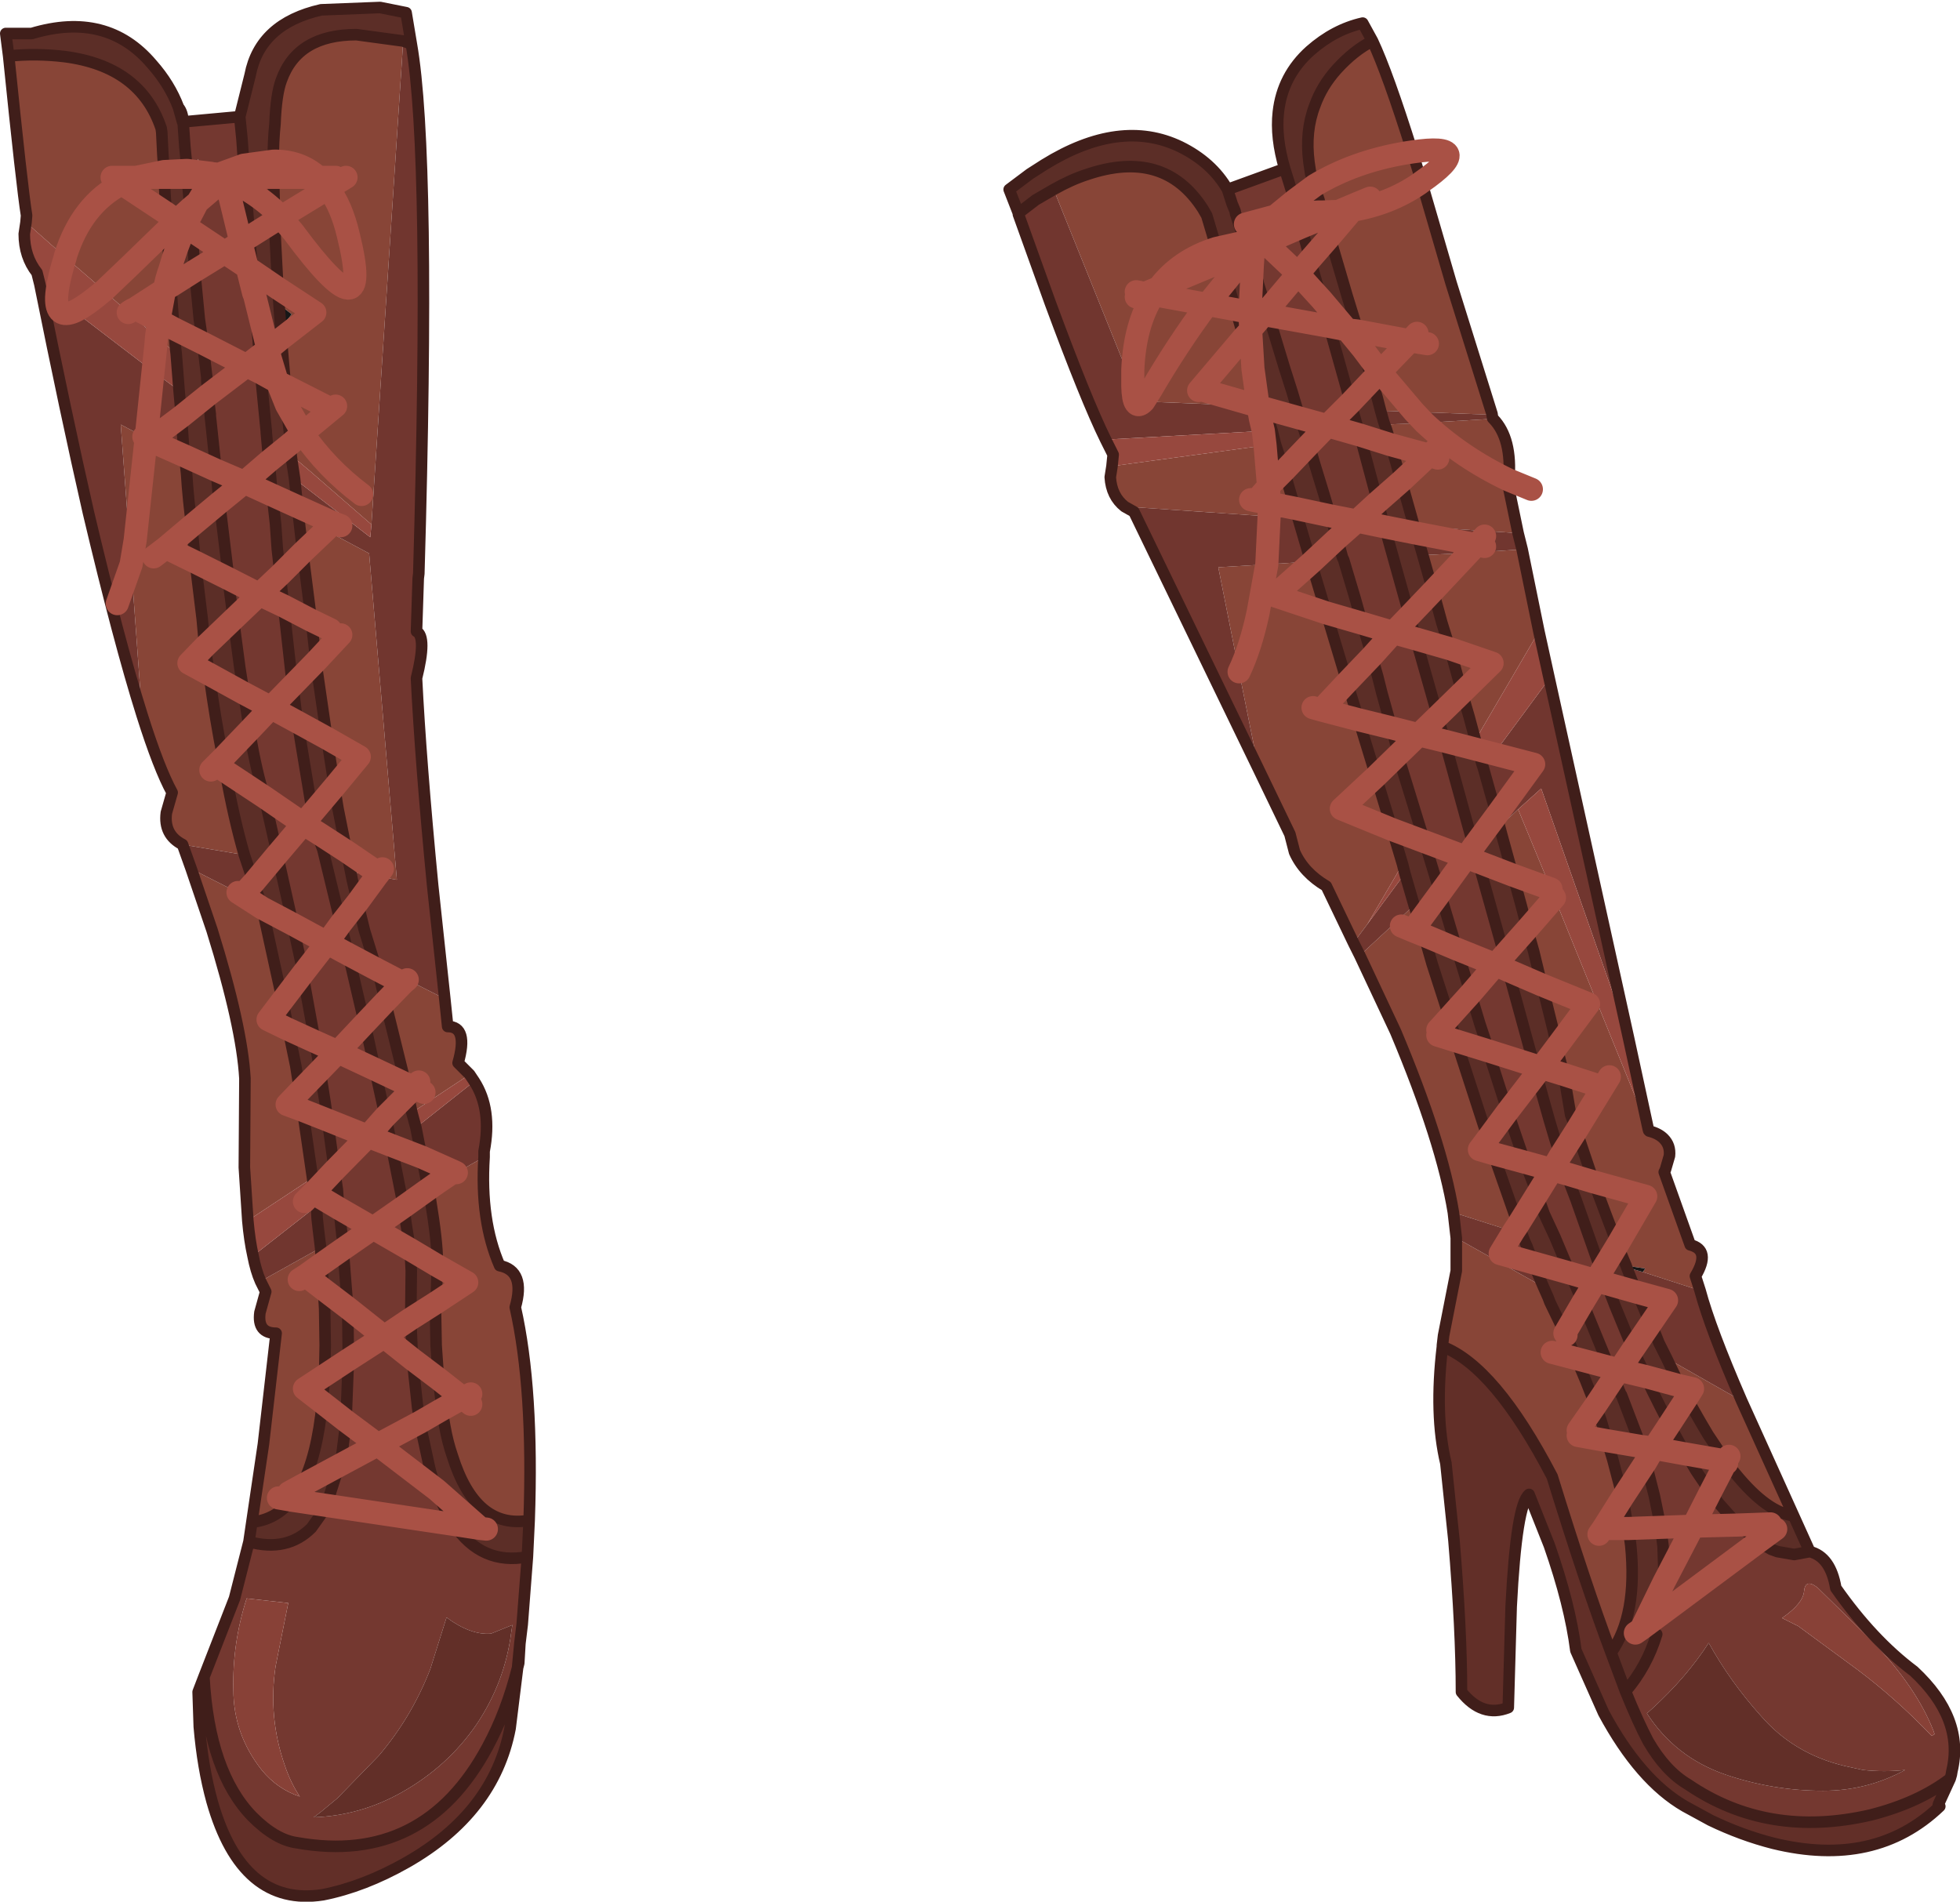
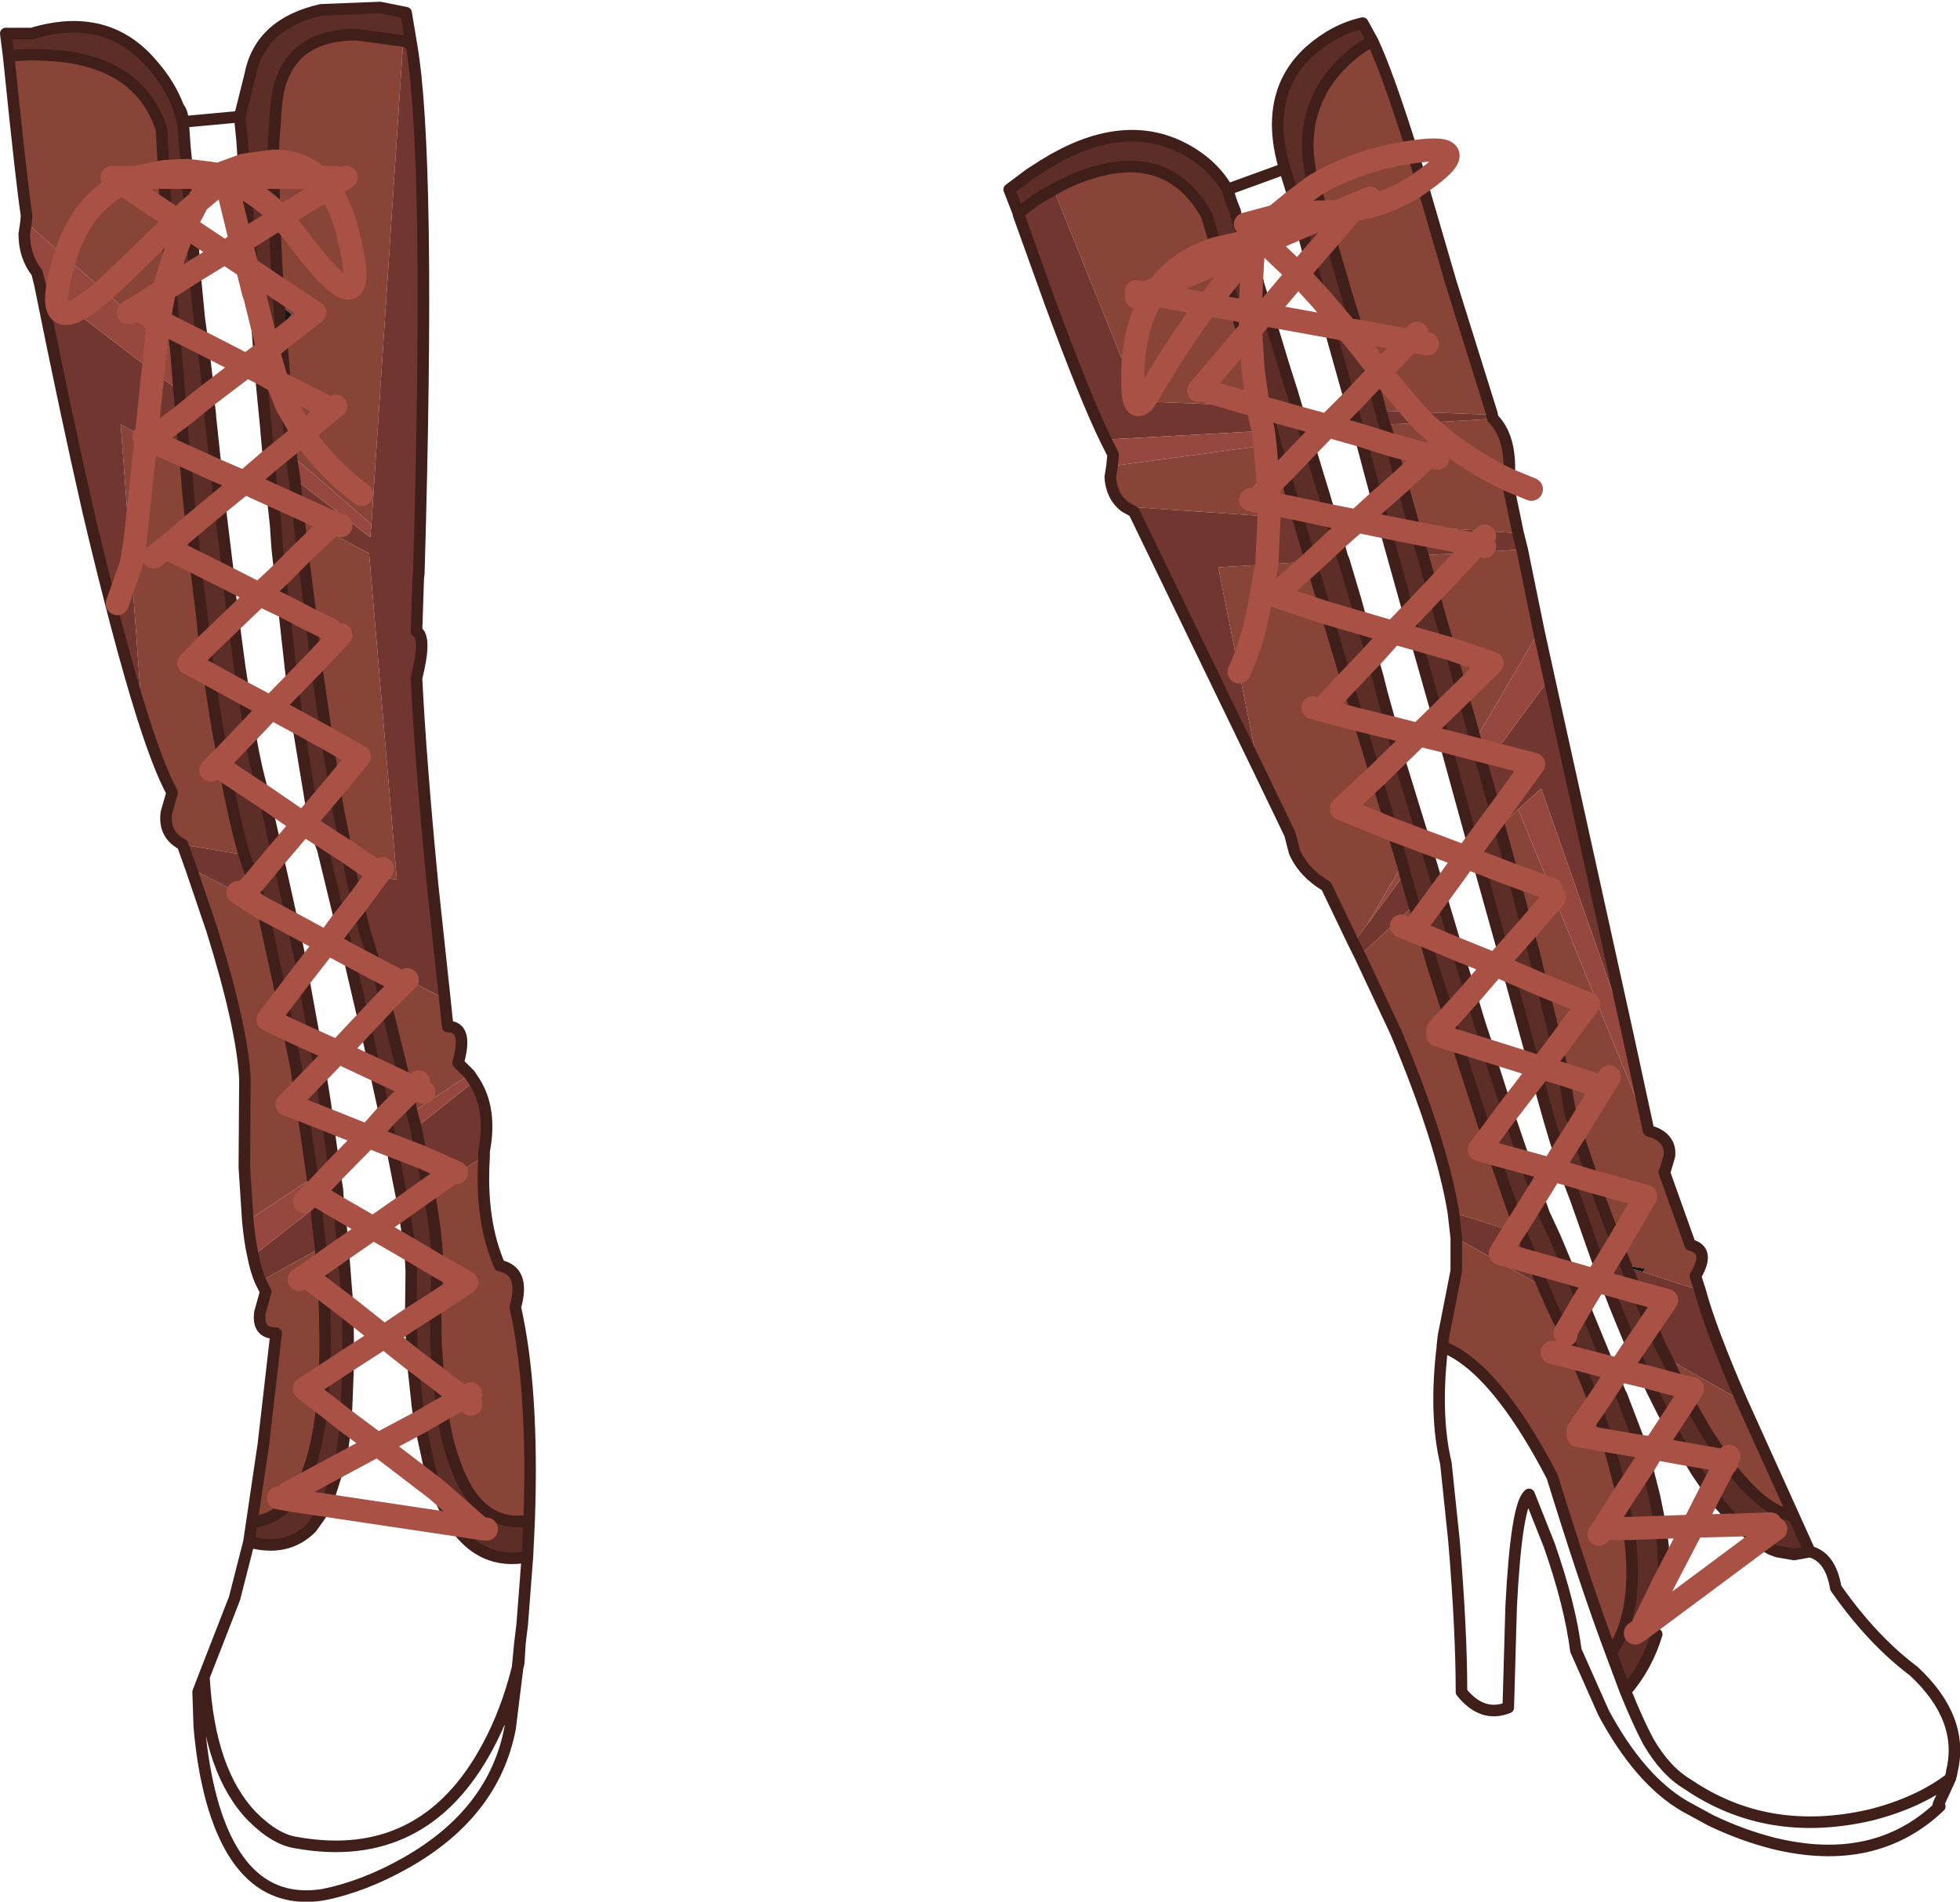
<svg xmlns="http://www.w3.org/2000/svg" height="164.6px" width="169.65px">
  <g transform="matrix(1.0, 0.0, 0.0, 1.0, 0.5, 0.5)">
    <path d="M110.7 14.1 Q109.9 11.4 110.15 9.2 110.5 6.05 112.9 3.9 115.0 2.05 117.45 1.5 L118.3 3.05 Q116.7 3.85 115.2 5.5 113.9 6.95 113.3 8.65 112.45 10.85 112.8 13.55 L112.95 14.55 113.3 15.55 111.55 16.85 113.3 15.55 113.45 16.2 113.65 16.75 113.95 17.85 113.6 17.85 111.85 17.95 113.6 17.85 113.95 17.85 114.1 18.35 112.15 19.15 114.1 18.35 114.6 20.0 116.1 25.1 116.9 27.7 117.0 28.15 116.1 28.05 113.9 25.45 116.1 28.05 117.0 28.15 117.05 28.4 117.45 29.7 116.1 28.05 114.55 27.75 116.1 28.05 117.45 29.7 118.25 32.4 118.7 33.9 119.0 35.05 119.25 35.95 119.35 36.25 119.5 36.65 119.9 38.0 117.2 37.15 119.9 38.0 120.75 41.05 120.8 41.15 118.75 42.95 120.8 41.15 121.9 45.05 122.1 45.65 119.35 45.1 122.1 45.65 122.65 47.55 123.3 49.85 123.55 50.65 121.5 52.8 123.55 50.65 124.3 53.4 125.0 55.65 122.05 54.8 125.0 55.65 126.05 59.45 126.65 61.5 127.2 63.55 127.45 64.4 127.75 65.55 127.9 66.0 128.6 68.5 129.05 70.05 129.3 71.05 129.5 71.8 130.45 75.25 127.45 74.1 130.45 75.25 131.15 77.8 131.7 79.9 129.7 82.15 131.7 79.9 132.25 81.85 132.95 84.75 133.1 85.25 133.95 88.7 134.25 90.1 132.9 91.9 132.25 91.7 132.9 91.9 134.25 90.1 134.85 92.5 132.9 91.9 132.5 92.45 132.9 91.9 134.85 92.5 134.9 92.75 135.45 96.0 135.95 97.35 134.55 99.55 135.95 97.35 137.45 101.8 135.1 101.1 137.45 101.8 137.65 102.35 138.55 104.75 139.5 107.25 140.25 109.05 140.3 109.2 140.85 110.6 141.2 111.35 142.35 114.1 142.6 114.5 143.1 115.75 143.3 116.15 143.75 117.05 144.9 119.45 141.95 118.65 144.9 119.45 145.5 120.5 146.7 122.6 147.35 123.7 148.85 125.95 148.9 126.05 147.55 128.65 148.9 126.05 148.95 126.15 149.75 127.1 Q152.45 130.4 154.75 130.7 L156.15 133.8 154.8 134.05 153.35 133.8 152.8 133.6 151.7 132.95 153.2 131.85 151.7 132.95 149.95 131.5 148.3 129.65 147.55 128.65 146.3 126.8 145.65 125.7 145.4 125.35 148.85 125.95 145.4 125.35 144.0 122.8 143.25 121.35 142.5 119.85 141.95 118.65 141.7 118.1 140.85 116.3 140.35 115.1 140.0 114.25 139.3 112.55 138.55 110.6 141.2 111.35 138.55 110.6 138.1 109.55 137.8 108.65 137.75 108.55 135.9 103.3 135.25 101.6 135.1 101.1 134.55 99.55 Q133.65 96.8 132.5 92.45 L132.25 91.7 132.25 91.6 132.15 91.2 130.3 84.45 130.25 84.35 130.05 83.55 130.05 83.5 132.95 84.75 130.05 83.5 129.7 82.15 127.45 74.1 127.05 72.75 124.55 63.65 123.95 61.5 122.05 54.8 121.5 52.8 119.35 45.1 118.75 42.95 117.2 37.15 116.4 34.35 118.25 32.4 116.4 34.35 114.55 27.75 113.9 25.45 112.9 21.95 112.15 19.15 112.05 18.85 111.85 17.95 111.55 16.85 110.7 14.1 M112.9 21.95 L114.6 20.0 112.9 21.95 M105.75 15.9 L106.15 17.15 106.4 17.75 106.45 18.0 106.8 19.1 107.25 20.45 104.8 21.0 107.25 20.45 107.5 21.15 105.2 22.15 107.5 21.15 107.55 21.45 107.9 22.4 108.4 23.9 108.4 24.0 109.15 26.4 108.85 26.75 107.7 26.55 107.9 22.4 107.7 26.55 108.85 26.75 109.15 26.4 109.3 26.8 108.85 26.75 107.75 28.05 107.7 26.55 106.45 26.3 107.7 26.55 107.75 28.05 108.85 26.75 109.3 26.8 110.65 31.25 111.35 33.45 111.75 34.8 112.05 35.7 109.0 34.85 112.05 35.7 112.35 36.65 112.65 37.55 112.8 38.0 113.35 39.85 114.1 42.3 114.65 44.15 111.6 43.5 114.65 44.15 114.75 44.55 115.25 46.1 113.0 48.2 115.25 46.1 115.7 47.75 115.8 47.95 116.8 51.3 117.4 53.45 118.25 56.3 116.1 58.55 118.25 56.3 118.75 58.05 119.1 59.45 119.95 62.5 120.55 64.8 120.6 65.2 122.8 72.35 120.0 71.3 122.8 72.35 124.15 76.8 125.6 81.65 126.4 84.25 126.8 85.5 127.6 88.15 128.15 89.8 128.3 90.45 125.55 89.6 128.3 90.45 129.65 94.65 130.0 95.7 128.3 98.0 130.0 95.7 130.85 98.2 131.5 100.1 128.75 99.35 131.5 100.1 132.55 102.85 133.15 104.55 134.1 106.6 135.4 109.7 136.5 112.25 138.8 117.85 135.95 117.1 138.8 117.85 139.2 118.75 139.8 120.2 139.85 120.25 141.55 124.7 138.6 124.2 141.55 124.7 141.7 125.3 141.95 126.05 142.7 129.0 143.25 131.7 140.45 131.8 143.25 131.7 143.45 133.35 143.55 136.4 143.3 139.2 141.55 140.5 143.55 136.4 141.55 140.5 143.3 139.2 143.2 139.65 143.15 139.85 142.9 140.95 Q142.05 143.75 140.2 145.9 L138.95 142.55 Q141.25 139.3 140.65 133.25 L140.45 131.8 140.4 131.65 139.95 129.1 139.1 125.85 138.65 124.35 138.6 124.2 138.05 122.35 137.6 121.15 139.2 118.75 137.6 121.15 136.75 119.0 135.95 117.1 135.85 116.8 135.6 116.3 135.05 115.05 134.95 114.9 136.5 112.25 134.95 114.9 133.65 112.2 133.5 111.8 133.1 110.9 132.2 108.8 135.4 109.7 132.2 108.8 131.75 107.6 131.7 107.45 131.45 106.9 131.25 106.35 130.9 105.5 128.75 99.35 128.3 98.0 128.05 97.3 128.0 97.15 127.95 97.0 125.55 89.6 124.95 87.55 126.8 85.5 124.95 87.55 123.45 82.9 122.75 80.45 122.35 79.25 121.9 77.85 121.1 75.1 120.9 74.3 120.0 71.3 118.6 66.7 117.1 61.8 116.1 58.55 114.3 52.55 117.4 53.45 114.3 52.55 113.0 48.2 112.95 48.1 111.85 44.35 111.6 43.5 110.65 40.25 112.8 38.0 110.65 40.25 109.9 37.95 109.6 36.75 109.0 34.85 108.95 34.65 107.95 31.4 107.15 28.7 106.45 26.3 105.7 23.75 107.55 21.45 105.7 23.75 105.2 22.15 104.8 21.0 103.95 18.15 103.6 17.55 Q100.25 12.35 93.6 14.6 92.2 15.05 90.7 15.9 L89.15 16.8 87.65 17.95 86.85 15.9 88.65 14.55 89.9 13.75 Q96.45 9.7 101.65 12.2 104.4 13.55 105.75 15.9 M107.95 31.4 L107.75 28.05 107.15 28.7 107.75 28.05 107.95 31.4 M126.05 59.45 L123.95 61.5 126.05 59.45 M127.45 64.4 L124.55 63.65 127.45 64.4 M124.15 76.8 L122.35 79.25 124.15 76.8 M127.05 72.75 L129.05 70.05 127.05 72.75 M119.95 62.5 L117.1 61.8 119.95 62.5 M120.55 64.8 L118.6 66.7 120.55 64.8 M125.6 81.65 L122.75 80.45 125.6 81.65 M139.5 107.25 L138.1 109.55 139.5 107.25 M0.25 4.35 L0.0 2.4 2.25 2.4 Q8.75 0.45 12.65 5.05 14.2 6.8 14.95 8.8 L15.3 10.05 15.35 10.05 15.5 12.2 15.6 13.2 15.7 14.25 13.7 14.35 15.7 14.25 15.7 14.35 15.7 14.4 15.7 14.65 15.7 14.85 15.95 17.55 16.0 18.15 Q15.7 18.6 15.55 19.1 L14.8 18.6 15.95 17.55 14.8 18.6 15.55 19.1 Q15.7 18.6 16.0 18.15 L16.1 19.45 15.55 19.1 Q14.75 20.9 14.2 22.85 14.75 20.9 15.55 19.1 L16.1 19.45 16.35 22.65 16.35 22.95 16.75 27.1 17.05 29.2 14.55 27.95 17.05 29.2 17.4 32.15 17.4 32.45 17.5 33.7 15.2 35.55 17.5 33.7 17.7 35.35 17.7 35.5 17.75 35.95 18.2 40.2 15.45 38.95 18.2 40.2 18.25 40.55 18.45 42.9 18.5 43.0 16.1 45.0 18.5 43.0 19.3 49.6 19.3 50.05 19.7 53.1 17.25 55.45 17.15 54.7 17.0 53.05 16.4 48.15 19.3 49.6 16.4 48.15 16.1 45.0 Q15.8 42.85 15.65 40.5 L15.5 39.1 15.45 38.95 15.45 38.85 15.4 38.4 15.2 35.55 15.0 33.3 14.75 30.1 14.7 29.7 14.55 27.95 14.35 25.15 14.3 24.25 16.35 22.95 14.3 24.25 14.2 22.85 13.95 19.4 14.8 18.6 13.9 17.95 14.8 18.6 13.95 19.4 13.9 18.55 13.9 17.95 13.8 16.6 13.7 14.85 13.7 14.75 13.7 14.35 13.6 12.95 13.5 10.95 13.45 10.6 Q11.65 5.25 5.1 4.4 2.6 4.1 0.25 4.35 M20.6 13.8 L20.45 11.6 20.25 9.6 21.15 6.0 Q22.0 1.55 27.3 0.35 L32.4 0.15 34.65 0.6 35.1 3.3 34.4 3.05 30.35 2.5 Q25.25 2.5 23.85 6.45 23.4 7.65 23.3 10.25 23.15 11.65 23.15 13.45 L20.6 13.8 23.15 13.45 23.15 14.5 23.15 14.85 23.2 15.35 23.2 15.7 23.25 17.7 Q22.05 16.6 20.75 15.85 22.05 16.6 23.25 17.7 L23.25 18.65 21.1 20.0 23.25 18.65 23.55 24.45 21.35 22.95 23.55 24.45 23.65 25.85 23.8 27.9 23.8 27.95 23.85 28.8 24.2 32.9 24.3 34.55 23.5 32.55 24.2 32.9 23.5 32.55 24.3 34.55 24.65 37.9 24.7 38.85 24.7 38.9 24.75 39.3 25.0 40.95 25.25 43.35 23.05 42.35 25.25 43.35 25.35 44.25 25.7 47.3 23.75 49.25 25.7 47.3 26.45 53.2 24.05 51.95 26.45 53.2 26.85 56.75 24.85 58.8 26.85 56.75 26.95 57.55 27.8 63.4 25.25 62.0 27.8 63.4 27.8 63.45 28.45 67.6 28.75 69.45 29.5 73.2 26.95 71.55 29.5 73.2 29.85 74.95 30.0 75.7 30.45 77.6 31.05 80.05 31.9 82.8 32.1 83.4 29.65 82.1 32.1 83.4 32.4 84.3 32.85 86.2 34.6 93.3 31.95 92.05 34.6 93.3 34.8 94.2 34.9 94.6 35.15 95.8 35.5 97.1 36.0 99.65 36.1 100.1 36.55 102.35 36.55 102.45 36.75 103.3 Q37.35 106.95 37.35 108.6 L37.35 109.05 37.25 112.25 37.2 112.7 37.2 113.2 37.25 115.95 37.45 118.85 35.2 117.15 37.45 118.85 37.75 121.3 37.75 121.5 35.85 122.6 37.75 121.5 38.0 122.95 Q38.25 124.35 38.65 125.5 40.65 131.9 45.3 131.1 L45.15 134.25 Q41.2 135.0 38.8 131.45 37.95 130.2 37.3 128.45 36.9 127.5 36.65 126.4 L35.85 122.7 35.85 122.6 35.65 121.35 35.25 117.65 35.2 117.15 35.05 113.65 37.25 112.25 35.05 113.65 35.1 109.5 35.0 107.65 34.65 105.45 34.45 103.95 34.35 103.55 33.4 98.75 33.4 98.65 33.35 98.45 33.1 97.15 32.85 96.15 32.45 94.35 31.95 92.05 31.3 89.05 31.05 88.1 29.65 82.1 29.0 79.45 27.45 73.05 27.25 72.5 26.95 71.55 26.55 69.85 25.25 62.0 25.15 61.3 24.85 58.8 24.7 57.8 24.05 51.95 23.75 49.25 23.5 47.0 23.35 44.85 23.15 43.05 23.05 42.35 22.8 39.4 22.8 39.25 22.7 38.6 22.55 36.95 22.55 36.85 22.05 31.75 21.95 30.3 21.95 30.25 21.55 25.1 22.7 29.75 21.95 30.3 22.7 29.75 21.55 25.1 21.5 24.9 21.45 24.15 21.35 22.95 21.1 20.0 20.95 18.1 20.75 15.85 20.65 14.85 20.65 14.55 20.6 13.8 M21.05 132.95 L21.3 131.25 Q23.35 131.05 24.75 129.35 L25.6 128.1 Q26.95 125.55 27.4 120.9 L27.6 118.55 29.65 117.2 27.6 118.55 27.65 115.95 27.6 112.75 27.5 111.1 29.6 112.7 27.5 111.1 27.35 108.9 27.25 107.5 27.05 105.85 26.95 104.95 26.9 103.9 26.75 102.85 28.85 104.1 26.75 102.85 26.75 102.6 26.7 102.5 26.55 101.45 25.7 95.6 25.45 93.95 25.4 93.65 25.1 91.75 24.45 88.6 24.05 86.5 23.95 86.1 22.2 78.1 22.1 77.7 22.05 77.55 21.45 75.9 23.5 73.45 21.45 75.9 20.65 73.5 Q19.75 70.4 19.0 66.25 L18.95 66.15 18.9 65.95 18.85 65.65 18.8 65.1 Q18.15 61.85 17.6 57.85 L17.25 55.45 19.7 53.1 20.25 57.25 20.6 59.5 17.6 57.85 20.6 59.5 21.1 62.7 21.1 62.85 Q21.75 66.55 22.4 68.5 L19.0 66.25 22.4 68.5 22.5 69.0 23.5 73.45 24.85 79.5 22.2 78.1 24.85 79.5 24.9 79.8 25.6 83.05 25.7 83.8 23.95 86.1 25.7 83.8 26.6 88.75 26.75 89.65 24.45 88.6 26.75 89.65 27.2 92.15 27.65 95.0 27.85 96.45 25.7 95.6 27.85 96.45 28.35 100.1 28.4 100.25 28.45 100.8 28.7 102.45 28.75 103.15 28.85 104.1 29.1 106.45 29.15 106.65 29.2 107.6 27.35 108.9 29.2 107.6 29.45 110.85 29.6 112.7 29.65 117.2 29.65 117.3 29.45 122.5 27.4 120.9 29.45 122.5 29.45 122.55 29.1 125.35 28.85 126.35 25.6 128.1 28.85 126.35 27.75 129.8 27.2 130.7 26.45 131.75 Q24.35 133.85 21.05 132.95 M23.15 14.85 L20.65 14.85 23.15 14.85 M15.7 14.85 L13.7 14.85 15.7 14.85 M23.85 28.8 L22.7 29.75 22.9 30.55 23.5 32.55 22.05 31.75 23.5 32.55 22.9 30.55 22.7 29.75 23.85 28.8 M22.8 39.4 L24.65 37.9 22.8 39.4 M21.1 62.7 L18.8 65.1 21.1 62.7 M28.45 67.6 L26.55 69.85 28.45 67.6 M30.45 77.6 L29.0 79.45 30.45 77.6 M25.45 93.95 L27.2 92.15 25.45 93.95 M31.05 88.1 L32.85 86.2 31.05 88.1 M34.8 94.2 L32.85 96.15 34.8 94.2 M33.4 98.65 L36.0 99.65 33.4 98.65 M36.55 102.45 L34.45 103.95 36.55 102.45 M37.35 109.05 L35.0 107.65 37.35 109.05 M41.6 131.85 L41.1 131.8 37.3 128.45 41.1 131.8 41.6 131.85 M41.1 131.8 L38.8 131.45 41.1 131.8 M27.75 129.8 L24.75 129.35 27.75 129.8 M142.35 114.1 L140.85 116.3 142.35 114.1 M145.5 120.5 L144.0 122.8 145.5 120.5 M152.75 131.4 L149.95 131.5 152.75 131.4 M139.95 129.1 L141.95 126.05 139.95 129.1 M141.05 140.85 L141.55 140.5 141.05 140.85 M132.55 102.85 L130.9 105.5 132.55 102.85 M28.45 100.8 L26.75 102.6 28.45 100.8" fill="#5c2e27" fill-rule="evenodd" stroke="none" />
    <path d="M113.3 15.55 L112.95 14.55 112.8 13.55 Q112.45 10.85 113.3 8.65 113.9 6.95 115.2 5.5 116.7 3.85 118.3 3.05 119.6 5.8 121.75 12.65 L121.1 12.75 Q116.7 13.5 113.3 15.55 116.7 13.5 121.1 12.75 L121.75 12.65 122.55 15.25 125.1 24.0 128.65 35.35 128.65 35.4 121.9 35.15 119.1 31.85 118.95 31.7 121.55 29.0 117.0 28.15 121.55 29.0 118.95 31.7 119.1 31.85 121.9 35.15 119.0 35.05 118.7 33.9 118.25 32.4 118.95 31.7 117.45 29.7 118.95 31.7 118.25 32.4 117.45 29.7 117.05 28.4 117.0 28.15 116.9 27.7 116.1 25.1 114.6 20.0 116.55 17.7 Q119.8 17.15 122.35 15.4 L122.55 15.25 122.35 15.4 Q119.8 17.15 116.55 17.7 L114.6 20.0 114.1 18.35 113.95 17.85 113.65 16.75 113.45 16.2 113.3 15.55 M128.75 35.75 Q130.4 37.45 130.1 41.05 L130.05 41.55 130.9 45.65 121.9 45.05 120.8 41.15 120.75 41.05 119.9 38.0 119.5 36.65 119.35 36.25 122.8 36.1 128.7 35.75 128.75 35.75 M123.05 29.25 L121.55 29.0 122.15 28.35 121.55 29.0 123.05 29.25 M118.1 16.65 L117.0 17.1 115.35 17.8 113.95 17.85 115.35 17.8 117.0 17.1 118.1 16.65 M117.0 17.1 L116.55 17.7 115.35 17.8 116.55 17.7 117.0 17.1 M115.35 17.8 L114.1 18.35 115.35 17.8 M90.7 15.9 Q92.2 15.05 93.6 14.6 100.25 12.35 103.6 17.55 L103.95 18.15 104.8 21.0 105.2 22.15 99.8 24.4 Q101.6 22.0 104.8 21.0 101.6 22.0 99.8 24.4 L105.2 22.15 105.7 23.75 106.45 26.3 104.0 25.85 105.7 23.75 104.0 25.85 106.45 26.3 107.15 28.7 107.95 31.4 108.95 34.65 108.4 34.65 98.5 34.25 99.1 33.3 Q101.4 29.35 104.0 25.85 L99.35 25.0 Q97.7 27.6 97.55 31.55 L97.55 32.9 90.7 15.9 M123.95 38.25 L123.2 38.9 119.9 38.0 123.2 38.9 123.95 38.25 M123.95 39.15 L123.2 38.9 120.8 41.15 123.2 38.9 123.95 39.15 M110.65 40.25 L111.6 43.5 109.35 43.05 109.3 41.6 110.65 40.25 109.3 41.6 109.35 43.05 111.6 43.5 111.85 44.35 109.35 44.2 109.35 43.05 108.2 42.85 109.3 41.6 109.0 38.05 109.3 41.6 108.2 42.85 109.35 43.05 109.35 44.2 97.7 43.4 96.85 43.35 Q95.7 42.45 95.6 40.8 L95.75 39.85 109.0 38.05 109.9 37.95 110.65 40.25 M123.55 50.65 L123.3 49.85 122.65 47.55 126.65 47.35 123.55 50.65 126.65 47.35 131.25 47.05 132.7 54.15 127.2 63.55 126.65 61.5 126.05 59.45 125.0 55.65 124.3 53.4 123.55 50.65 M108.4 34.65 L107.95 31.4 108.4 34.65 103.7 33.3 108.4 34.65 M112.95 48.1 L113.0 48.2 114.3 52.55 109.8 51.05 113.0 48.2 109.8 51.05 114.3 52.55 116.1 58.55 113.85 60.95 117.1 61.8 118.6 66.7 115.6 69.5 120.0 71.3 115.6 69.5 118.6 66.7 120.0 71.3 120.9 74.3 117.85 79.5 116.65 81.1 114.3 76.2 Q112.35 75.05 111.55 73.25 L111.15 71.7 108.45 66.1 106.75 57.65 104.95 48.6 109.15 48.35 112.95 48.1 M103.25 33.3 L107.15 28.7 103.25 33.3 M108.2 42.85 L107.75 42.75 108.2 42.85 M106.75 57.65 Q107.75 55.55 108.4 52.5 L109.15 48.35 108.4 52.5 Q107.75 55.55 106.75 57.65 M126.05 59.45 L128.65 56.9 125.0 55.65 128.65 56.9 126.05 59.45 M122.8 36.1 Q126.0 39.1 130.1 41.05 126.0 39.1 122.8 36.1 M97.55 32.9 L97.55 31.55 Q97.7 27.6 99.35 25.0 L104.0 25.85 Q101.4 29.35 99.1 33.3 L98.5 34.25 98.05 34.25 97.55 32.9 M97.85 25.2 L98.6 24.9 99.8 24.4 99.35 25.0 98.6 24.9 99.35 25.0 99.8 24.4 98.6 24.9 97.85 24.75 98.6 24.9 97.85 25.2 M129.3 71.05 L130.9 69.55 133.75 76.45 130.45 75.25 133.75 76.45 134.0 77.1 134.05 77.2 131.7 79.9 134.05 77.2 142.15 97.15 142.2 97.35 142.25 97.4 Q143.05 97.6 143.5 98.05 144.1 98.65 144.0 99.55 L143.65 100.75 143.55 100.95 145.8 107.25 Q147.6 107.7 146.25 109.95 L146.65 111.2 141.7 109.6 141.9 109.3 140.25 109.05 139.5 107.25 138.55 104.75 137.65 102.35 137.45 101.8 135.95 97.35 135.45 96.0 134.9 92.75 134.85 92.5 134.25 90.1 133.95 88.7 133.1 85.25 132.95 84.75 137.0 86.4 134.25 90.1 137.0 86.4 132.95 84.75 132.25 81.85 131.7 79.9 131.15 77.8 130.45 75.25 129.5 71.8 129.3 71.05 M121.9 77.85 L122.35 79.25 121.75 80.05 122.75 80.45 123.45 82.9 124.95 87.55 125.55 89.6 123.95 89.1 125.55 89.6 127.95 97.0 128.0 97.15 128.05 97.3 128.3 98.0 127.55 99.0 128.75 99.35 127.55 99.0 128.3 98.0 128.75 99.35 130.9 105.5 130.5 106.1 130.9 105.5 131.25 106.35 130.5 106.1 125.3 104.45 Q124.3 98.3 120.3 88.8 L117.2 82.2 121.9 77.85 M117.1 61.8 L113.85 60.95 116.1 58.55 117.1 61.8 M113.15 60.75 L113.85 60.95 113.15 60.75 M122.75 80.45 L121.75 80.05 122.35 79.25 122.75 80.45 M138.8 92.7 L138.25 93.6 134.85 92.5 138.25 93.6 138.8 92.7 M123.95 88.65 L124.95 87.55 123.95 88.65 M121.75 80.05 L120.8 79.65 121.75 80.05 M138.25 93.6 L135.95 97.35 138.25 93.6 M139.5 107.25 L141.95 103.05 137.45 101.8 141.95 103.05 139.5 107.25 M0.25 4.35 Q2.6 4.1 5.1 4.4 11.65 5.25 13.45 10.6 L13.5 10.95 13.6 12.95 13.7 14.35 13.7 14.75 13.7 14.85 13.8 16.6 13.9 17.95 10.05 15.4 11.3 14.85 13.7 14.85 11.3 14.85 10.05 15.4 13.9 17.95 13.9 18.55 13.95 19.4 14.2 22.85 Q13.9 23.65 13.75 24.55 L11.2 26.2 Q10.85 26.35 10.6 26.55 10.85 26.35 11.2 26.2 L13.75 24.55 Q13.9 23.65 14.2 22.85 L14.3 24.25 14.35 25.15 14.55 27.95 13.25 27.25 13.75 24.55 14.3 24.25 13.75 24.55 13.25 27.25 14.55 27.95 14.7 29.7 14.75 30.1 13.05 28.65 10.6 26.55 8.5 24.65 10.65 22.6 13.95 19.4 10.65 22.6 8.5 24.65 5.15 21.75 5.15 21.7 Q6.55 17.2 10.05 15.4 L9.2 14.85 11.3 14.85 13.7 14.35 11.3 14.85 9.2 14.85 10.05 15.4 Q6.55 17.2 5.15 21.7 L5.15 21.75 1.75 18.75 1.8 18.15 Q1.4 15.65 0.25 4.35 M23.15 13.45 Q23.15 11.65 23.3 10.25 23.4 7.65 23.85 6.45 25.25 2.5 30.35 2.5 L34.4 3.05 31.65 44.9 26.65 40.55 26.6 40.5 24.7 38.9 24.7 38.85 24.65 37.9 25.7 37.0 Q27.75 40.0 30.8 42.3 27.75 40.0 25.7 37.0 L24.65 37.9 24.3 34.55 24.2 32.9 23.85 28.8 23.8 27.95 23.8 27.9 24.75 26.7 23.65 25.85 23.55 24.45 23.25 18.65 23.25 17.7 23.8 18.3 27.9 15.8 27.05 14.85 23.95 14.85 27.05 14.85 27.9 15.8 23.8 18.3 23.25 17.7 23.2 15.7 23.95 14.85 24.35 14.45 23.15 14.5 23.15 13.45 Q25.45 13.4 27.05 14.85 L28.55 14.85 27.05 14.85 Q25.45 13.4 23.15 13.45 M38.0 85.95 L38.25 88.35 Q40.05 88.35 39.15 91.5 L40.15 92.5 35.15 95.8 34.9 94.6 34.8 94.2 34.6 93.3 32.85 86.2 34.4 84.6 34.75 84.3 34.4 84.6 32.85 86.2 32.4 84.3 32.1 83.4 31.9 82.8 34.75 84.3 38.0 85.95 M41.4 99.65 Q41.05 105.15 42.75 109.05 45.0 109.5 44.1 112.65 45.7 119.75 45.3 131.1 40.65 131.9 38.65 125.5 38.25 124.35 38.0 122.95 L37.75 121.5 37.75 121.3 37.45 118.85 37.25 115.95 37.2 113.2 37.2 112.7 37.25 112.25 39.9 110.5 37.35 109.05 39.9 110.5 37.25 112.25 37.35 109.05 37.35 108.6 Q37.35 106.95 36.75 103.3 L36.55 102.45 36.55 102.35 37.4 101.85 39.0 101.0 41.4 99.65 M21.3 131.25 L22.3 124.5 23.4 114.9 Q21.75 114.9 22.0 113.1 L22.5 111.3 22.05 110.4 27.25 107.5 27.35 108.9 25.95 109.9 27.35 108.9 27.5 111.1 27.6 112.75 27.65 115.95 27.6 118.55 27.4 120.9 25.85 119.7 27.6 118.55 25.85 119.7 27.4 120.9 Q26.95 125.55 25.6 128.1 L24.75 129.35 23.6 129.15 24.75 129.35 Q23.35 131.05 21.3 131.25 M20.95 105.15 L20.65 100.55 20.7 92.85 Q20.45 88.35 17.85 80.0 L16.05 74.7 20.1 76.75 22.0 77.7 22.1 77.7 22.2 78.1 20.1 76.75 22.2 78.1 23.95 86.1 24.05 86.5 24.45 88.6 22.7 87.75 23.95 86.1 22.7 87.75 24.45 88.6 25.1 91.75 25.4 93.65 25.45 93.95 25.7 95.6 26.55 101.45 20.95 105.15 M15.3 72.6 Q13.65 71.75 13.9 69.85 L14.4 68.1 Q13.25 66.0 11.8 61.4 L10.85 48.35 11.2 46.25 12.15 37.4 11.2 46.25 10.85 48.35 9.95 36.25 11.95 37.3 12.15 37.4 13.2 37.95 15.5 39.1 15.65 40.5 Q15.8 42.85 16.1 45.0 L16.4 48.15 17.0 53.05 17.15 54.7 17.25 55.45 17.6 57.85 15.85 56.9 17.25 55.45 15.85 56.9 17.6 57.85 Q18.15 61.85 18.8 65.1 L18.2 65.7 17.75 66.15 18.2 65.7 18.8 65.1 18.85 65.65 18.9 65.95 18.95 66.15 19.0 66.25 Q19.75 70.4 20.65 73.5 L15.3 72.6 M29.45 14.85 L27.9 15.8 Q29.05 17.3 29.65 19.85 31.95 29.15 24.9 19.6 L23.8 18.3 23.25 18.65 23.8 18.3 24.9 19.6 Q31.95 29.15 29.65 19.85 29.05 17.3 27.9 15.8 L29.45 14.85 M23.85 28.8 L26.75 26.55 23.55 24.45 26.75 26.55 23.85 28.8 M27.65 34.65 L24.2 32.9 27.65 34.65 M13.05 28.65 L13.25 27.25 13.05 28.65 M11.2 26.2 L13.25 27.25 11.2 26.2 M28.55 34.65 L25.7 37.0 24.3 34.55 25.7 37.0 28.55 34.65 M25.35 44.25 L27.7 45.4 25.7 47.3 27.7 45.4 31.45 47.4 33.85 75.65 32.1 75.35 29.85 74.95 29.5 73.2 28.75 69.45 28.45 67.6 27.8 63.45 27.8 63.4 26.95 57.55 26.85 56.75 26.45 53.2 25.7 47.3 25.35 44.25 M12.8 47.7 L13.85 46.9 16.4 48.15 13.85 46.9 12.8 47.7 M28.1 54.0 L26.45 53.2 28.1 54.0 M13.85 46.9 L16.1 45.0 13.85 46.9 M29.0 54.45 L26.85 56.75 29.0 54.45 M28.45 67.6 L30.6 65.0 27.8 63.4 30.6 65.0 28.45 67.6 M31.7 74.7 L29.5 73.2 31.7 74.7 M32.6 74.7 L32.1 75.35 32.6 74.7 M18.2 65.7 L19.0 66.25 18.2 65.7 M25.7 95.6 L24.35 95.1 25.45 93.95 24.35 95.1 25.7 95.6 M35.75 93.15 L35.3 93.65 34.6 93.3 35.3 93.65 35.75 93.15 M34.4 84.6 L32.1 83.4 34.4 84.6 M36.2 94.05 L35.3 93.65 34.8 94.2 35.3 93.65 36.2 94.05 M36.55 102.45 L37.4 101.85 36.55 102.45 M40.25 120.15 L39.55 120.5 37.45 118.85 39.55 120.5 40.25 120.15 M40.25 121.05 L39.55 120.5 37.75 121.5 39.55 120.5 40.25 121.05 M25.4 110.25 L25.95 109.9 27.5 111.1 25.95 109.9 25.4 110.25 M24.5 128.7 L25.6 128.1 24.5 128.7 M143.75 117.05 L150.25 120.75 154.75 130.7 Q152.45 130.4 149.75 127.1 L148.95 126.15 148.9 126.05 148.9 125.95 148.95 126.15 148.9 125.95 148.9 126.05 148.85 125.95 147.35 123.7 146.7 122.6 145.5 120.5 146.0 119.7 144.9 119.45 146.0 119.7 145.5 120.5 144.9 119.45 143.75 117.05 M134.95 114.9 L135.05 115.05 135.6 116.3 135.85 116.8 135.95 117.1 133.85 116.55 135.95 117.1 136.75 119.0 137.6 121.15 138.05 122.35 138.6 124.2 138.65 124.35 139.1 125.85 139.95 129.1 140.4 131.65 140.45 131.8 140.65 133.25 Q141.25 139.3 138.95 142.55 136.75 136.7 133.85 127.3 128.9 117.8 124.35 116.05 L124.35 115.95 124.45 115.1 125.55 109.5 125.55 106.65 133.1 110.9 133.5 111.8 133.65 112.2 134.95 114.9 M149.15 125.55 L148.9 125.95 148.85 125.95 148.9 125.95 149.15 125.55 M136.1 123.75 L138.6 124.2 136.1 123.75 M138.25 131.8 L139.95 129.1 138.25 131.8 140.45 131.8 138.25 131.8 137.9 132.3 138.25 131.8 M136.1 123.3 L137.6 121.15 136.1 123.3" fill="#884537" fill-rule="evenodd" stroke="none" />
-     <path d="M110.7 14.1 L111.55 16.85 111.85 17.95 112.05 18.85 112.15 19.15 112.9 21.95 111.85 23.2 109.0 20.5 109.6 20.25 112.15 19.15 109.6 20.25 109.0 20.5 111.85 23.2 112.9 21.95 113.9 25.45 111.85 23.2 109.15 26.4 111.85 23.2 113.9 25.45 114.55 27.75 109.3 26.8 114.55 27.75 116.4 34.35 117.2 37.15 114.4 36.35 116.4 34.35 114.4 36.35 117.2 37.15 118.75 42.95 116.95 44.6 114.65 44.15 116.95 44.6 118.75 42.95 119.35 45.1 116.95 44.6 115.25 46.1 116.95 44.6 119.35 45.1 121.5 52.8 120.1 54.25 117.4 53.45 120.1 54.25 121.5 52.8 122.05 54.8 120.1 54.25 118.25 56.3 120.1 54.25 122.05 54.8 123.95 61.5 122.3 63.1 124.55 63.65 122.3 63.1 123.95 61.5 124.55 63.65 127.05 72.75 126.4 73.7 122.8 72.35 126.4 73.7 127.05 72.75 127.45 74.1 126.4 73.7 124.15 76.8 122.8 72.35 120.6 65.2 120.55 64.8 119.95 62.5 122.3 63.1 120.55 64.8 122.3 63.1 119.95 62.5 119.1 59.45 118.75 58.05 118.25 56.3 117.4 53.45 116.8 51.3 115.8 47.95 115.7 47.75 115.25 46.1 114.75 44.55 114.65 44.15 114.1 42.3 113.35 39.85 112.8 38.0 112.65 37.55 112.35 36.65 112.05 35.7 111.75 34.8 111.35 33.45 110.65 31.25 109.3 26.8 109.15 26.4 108.4 24.0 108.4 23.9 107.9 22.4 108.0 21.0 108.1 20.9 109.0 20.5 108.1 20.9 108.0 21.0 107.9 22.4 107.55 21.45 107.5 21.15 107.25 20.45 106.8 19.1 106.45 18.0 106.4 17.75 106.15 17.15 105.75 15.9 110.7 14.1 M107.75 19.35 L108.15 19.7 108.05 20.3 108.0 20.35 107.35 20.45 107.25 20.45 107.35 20.45 108.0 20.35 108.05 20.3 108.15 19.7 107.75 19.35 M107.75 20.7 L108.0 20.35 108.05 20.35 108.0 20.9 107.5 21.15 108.0 20.9 108.05 20.35 108.0 20.35 107.75 20.7 M109.1 19.8 L108.75 20.2 108.4 19.9 109.9 18.2 111.85 17.95 109.9 18.2 108.4 19.9 108.75 20.2 109.1 19.8 M109.6 20.25 L108.8 20.3 108.65 20.3 108.75 20.2 108.8 20.3 108.75 20.2 108.65 20.3 108.8 20.3 109.6 20.25 M108.2 19.35 L108.15 19.7 108.4 19.9 108.05 20.3 108.05 20.35 108.65 20.3 108.1 20.9 108.0 20.9 108.0 21.0 107.55 21.45 108.0 21.0 108.0 20.9 108.1 20.9 108.65 20.3 108.05 20.35 108.05 20.3 108.4 19.9 108.15 19.7 108.2 19.35 M109.0 20.5 L108.8 20.3 109.0 20.5 M107.3 18.9 L109.9 18.2 107.3 18.9 M112.8 38.0 L114.4 36.35 112.05 35.7 114.4 36.35 112.8 38.0 M111.55 16.85 L109.9 18.2 111.55 16.85 M124.15 76.8 L126.4 73.7 127.45 74.1 129.7 82.15 128.95 83.0 125.6 81.65 128.95 83.0 129.7 82.15 130.05 83.5 130.05 83.55 130.25 84.35 130.3 84.45 132.15 91.2 132.25 91.6 132.25 91.7 128.3 90.45 132.25 91.7 132.5 92.45 130.0 95.7 132.5 92.45 Q133.65 96.8 134.55 99.55 L133.85 100.75 131.5 100.1 133.85 100.75 134.55 99.55 135.1 101.1 133.85 100.75 132.55 102.85 133.85 100.75 135.1 101.1 135.25 101.6 135.9 103.3 137.75 108.55 137.8 108.65 138.1 109.55 138.55 110.6 139.3 112.55 140.0 114.25 140.35 115.1 140.85 116.3 139.65 118.1 138.8 117.85 139.65 118.1 140.85 116.3 141.7 118.1 141.95 118.65 139.65 118.1 139.2 118.75 139.65 118.1 141.95 118.65 142.5 119.85 143.25 121.35 144.0 122.8 142.65 124.85 141.55 124.7 142.65 124.85 144.0 122.8 145.4 125.35 145.65 125.7 146.3 126.8 147.55 128.65 148.3 129.65 149.95 131.5 151.7 132.95 152.8 133.6 153.35 133.8 154.8 134.05 156.15 133.8 Q157.95 134.25 158.4 136.95 161.55 141.45 165.15 144.15 169.55 148.25 168.45 152.8 L168.4 153.1 168.3 153.45 Q165.55 155.55 161.4 156.6 152.5 158.65 145.6 153.95 143.65 152.8 142.15 150.2 141.3 148.6 140.2 145.9 142.05 143.75 142.9 140.95 L143.15 139.85 143.2 139.65 143.3 139.2 143.55 136.4 146.05 131.6 149.95 131.5 146.05 131.6 143.55 136.4 143.45 133.35 143.25 131.7 142.7 129.0 141.95 126.05 142.65 124.85 145.4 125.35 142.65 124.85 141.95 126.05 141.7 125.3 141.55 124.7 139.85 120.25 139.8 120.2 139.2 118.75 138.8 117.85 136.5 112.25 137.65 110.35 138.55 110.6 137.65 110.35 136.5 112.25 135.4 109.7 137.65 110.35 138.1 109.55 137.65 110.35 135.4 109.7 134.1 106.6 133.15 104.55 132.55 102.85 131.5 100.1 130.85 98.2 130.0 95.7 129.65 94.65 128.3 90.45 128.15 89.8 127.6 88.15 126.8 85.5 126.4 84.25 125.6 81.65 124.15 76.8 M126.8 85.5 L128.95 83.0 130.05 83.5 128.95 83.0 126.8 85.5 M15.7 14.25 L15.6 13.2 15.5 12.2 15.35 10.05 20.25 9.6 20.45 11.6 20.6 13.8 20.65 14.55 18.75 14.6 20.65 14.85 19.1 14.85 18.95 15.0 20.75 15.85 20.95 18.1 21.1 20.0 21.35 22.95 20.9 22.65 20.35 20.45 21.1 20.0 20.35 20.45 20.9 22.65 21.35 22.95 21.45 24.15 21.25 24.05 20.9 22.65 18.95 21.35 20.35 20.45 19.1 15.3 20.35 20.45 18.95 21.35 20.9 22.65 21.25 24.05 20.75 23.6 21.45 24.85 21.5 24.9 21.55 25.1 21.95 30.25 21.95 30.3 20.85 31.15 17.05 29.2 20.85 31.15 21.95 30.3 22.05 31.75 20.85 31.15 17.5 33.7 20.85 31.15 22.05 31.75 22.55 36.85 22.55 36.95 22.7 38.6 22.8 39.25 22.8 39.4 23.05 42.35 23.15 43.05 23.35 44.85 23.5 47.0 23.75 49.25 21.95 50.95 19.3 49.6 21.95 50.95 23.75 49.25 24.05 51.95 21.95 50.95 19.7 53.1 21.95 50.95 24.05 51.95 24.7 57.8 24.85 58.8 25.15 61.3 25.25 62.0 26.55 69.85 25.75 70.8 22.4 68.5 25.75 70.8 26.55 69.85 26.95 71.55 27.25 72.5 27.45 73.05 29.0 79.45 27.8 81.1 24.85 79.5 27.8 81.1 29.0 79.45 29.65 82.1 27.8 81.1 25.7 83.8 27.8 81.1 29.65 82.1 31.05 88.1 28.75 90.55 26.75 89.65 28.75 90.55 31.05 88.1 31.3 89.05 31.95 92.05 32.45 94.35 32.85 96.15 31.35 97.85 27.85 96.45 31.35 97.85 32.85 96.15 33.1 97.15 33.35 98.45 33.4 98.65 33.4 98.75 34.35 103.55 34.45 103.95 34.65 105.45 35.0 107.65 35.1 109.5 35.05 113.65 35.2 117.15 35.25 117.65 35.65 121.35 35.85 122.6 32.2 124.55 29.45 122.5 32.2 124.55 35.85 122.6 35.85 122.7 36.65 126.4 Q36.9 127.5 37.3 128.45 L32.2 124.55 28.85 126.35 32.2 124.55 37.3 128.45 Q37.95 130.2 38.8 131.45 L27.75 129.8 38.8 131.45 Q41.2 135.0 45.15 134.25 L44.7 140.1 44.5 141.75 44.3 143.85 Q43.35 147.65 41.7 150.7 36.2 160.95 25.2 159.0 23.35 158.75 21.35 156.75 17.6 152.9 17.15 144.65 L19.8 137.85 21.05 132.95 Q24.35 133.85 26.45 131.75 L27.2 130.7 27.75 129.8 28.85 126.35 29.1 125.35 29.45 122.55 29.45 122.5 29.65 117.3 29.65 117.2 32.75 115.2 29.6 112.7 32.75 115.2 35.05 113.65 32.75 115.2 35.2 117.15 32.75 115.2 29.65 117.2 29.6 112.7 29.45 110.85 29.2 107.6 29.15 106.65 29.1 106.45 28.85 104.1 31.8 105.8 29.2 107.6 31.8 105.8 28.85 104.1 28.75 103.15 28.7 102.45 28.45 100.8 28.4 100.25 28.35 100.1 27.85 96.45 27.65 95.0 27.2 92.15 26.75 89.65 26.6 88.75 25.7 83.8 25.6 83.05 24.9 79.8 24.85 79.5 23.5 73.45 22.5 69.0 22.4 68.5 Q21.75 66.55 21.1 62.85 L21.1 62.7 20.6 59.5 22.95 60.75 21.1 62.7 22.95 60.75 20.6 59.5 20.25 57.25 19.7 53.1 19.3 50.05 19.3 49.6 18.5 43.0 18.45 42.9 18.25 40.55 18.2 40.2 17.75 35.95 17.7 35.5 17.7 35.35 17.5 33.7 17.4 32.45 17.55 32.3 17.4 32.15 17.05 29.2 16.75 27.1 16.35 22.95 18.95 21.35 16.1 19.45 18.95 21.35 16.35 22.95 16.35 22.65 16.1 19.45 16.0 18.15 16.6 17.0 15.95 17.55 16.6 17.0 16.0 18.15 15.95 17.55 15.7 14.85 17.9 14.85 18.05 14.6 17.9 14.85 15.7 14.85 15.7 14.65 18.05 14.6 18.35 14.6 18.75 14.6 18.4 14.6 18.1 14.55 17.75 14.5 15.7 14.4 15.7 14.35 15.7 14.25 17.75 14.5 15.7 14.25 M20.75 15.85 L18.95 15.0 19.1 14.85 20.65 14.85 20.75 15.85 M19.1 14.85 L18.7 14.85 18.15 14.65 18.35 14.6 18.15 14.65 18.7 14.85 19.1 14.85 M18.7 14.85 L18.95 15.0 16.6 17.0 17.9 14.85 18.7 14.85 17.9 14.85 16.6 17.0 18.95 15.0 18.7 14.85 M20.6 13.8 L18.4 14.6 20.6 13.8 M21.45 24.85 L21.55 25.1 21.45 24.85 M16.6 13.3 L16.65 13.4 16.7 13.35 16.6 13.3 M22.8 39.4 L20.65 41.25 18.2 40.2 20.65 41.25 22.8 39.4 M23.05 42.35 L20.65 41.25 23.05 42.35 M20.65 41.25 L18.5 43.0 20.65 41.25 M24.85 58.8 L22.95 60.75 25.25 62.0 22.95 60.75 24.85 58.8 M26.95 71.55 L25.75 70.8 23.5 73.45 25.75 70.8 26.95 71.55 M27.2 92.15 L28.75 90.55 31.95 92.05 28.75 90.55 27.2 92.15 M33.4 98.65 L31.35 97.85 28.45 100.8 31.35 97.85 33.4 98.65 M34.45 103.95 L31.8 105.8 35.0 107.65 31.8 105.8 34.45 103.95 M43.85 140.15 L42.0 140.9 Q40.25 141.05 38.15 139.5 L36.75 143.95 Q35.15 148.1 32.3 151.45 L28.7 155.15 27.25 156.35 26.65 156.8 Q30.7 156.65 34.25 154.65 38.25 152.4 40.75 148.75 43.2 145.1 43.75 140.8 L43.85 140.15 M23.35 143.75 L24.45 138.25 20.85 137.85 Q19.6 141.75 19.7 145.75 19.7 149.6 22.15 152.7 23.5 154.35 25.45 155.0 24.65 153.8 24.15 152.3 22.7 148.15 23.35 143.75 M151.7 132.95 L143.3 139.2 151.7 132.95 M147.55 128.65 L146.05 131.6 143.25 131.7 146.05 131.6 147.55 128.65 M155.65 137.25 Q155.55 138.3 153.75 139.55 L155.15 140.25 160.25 144.0 Q163.65 146.55 166.7 149.75 L166.95 149.6 166.85 149.3 Q165.35 145.5 161.55 141.55 L156.8 136.9 Q155.75 136.1 155.65 137.25 M159.15 152.35 Q154.75 151.3 151.9 148.0 149.25 145.05 147.4 141.7 145.5 144.65 142.5 147.4 L142.05 147.8 Q144.5 151.6 148.85 153.1 152.95 154.5 157.3 154.5 161.1 154.5 164.4 152.7 162.6 152.9 160.75 152.7 L159.15 152.35" fill="#743830" fill-rule="evenodd" stroke="none" />
-     <path d="M128.65 35.4 L128.7 35.7 128.7 35.75 122.8 36.1 121.9 35.15 122.8 36.1 119.35 36.25 119.25 35.95 119.0 35.05 121.9 35.15 128.65 35.4 M122.1 45.65 L121.9 45.05 130.9 45.65 131.25 47.05 126.65 47.35 122.65 47.55 122.1 45.65 127.3 46.65 128.0 45.9 127.3 46.65 122.1 45.65 M108.95 34.65 L109.0 34.85 108.4 34.65 108.6 35.75 108.85 36.8 108.6 35.75 108.4 34.65 109.0 34.85 109.6 36.75 108.85 36.8 95.2 37.55 Q93.5 34.1 90.4 25.7 L87.65 18.05 87.65 17.95 89.15 16.8 90.7 15.9 97.55 32.9 Q97.6 35.2 98.5 34.25 97.6 35.2 97.55 32.9 L98.05 34.25 98.5 34.25 108.4 34.65 108.95 34.65 M111.85 44.35 L112.95 48.1 109.15 48.35 104.95 48.6 106.75 57.65 108.45 66.1 97.65 43.8 97.7 43.4 109.35 44.2 111.85 44.35 M109.15 48.35 L109.35 44.2 109.15 48.35 M128.0 46.8 L127.3 46.65 126.65 47.35 127.3 46.65 128.0 46.8 M129.05 70.05 L132.25 65.65 128.8 64.75 132.25 65.65 129.05 70.05 128.6 68.5 127.9 66.0 128.8 64.75 133.6 58.25 140.45 89.3 132.9 67.75 130.9 69.55 129.3 71.05 129.05 70.05 M121.1 75.1 L121.9 77.85 117.2 82.2 116.65 81.1 117.85 79.5 121.1 75.1 M141.7 109.6 L146.65 111.2 Q147.55 114.55 150.25 120.75 L143.75 117.05 143.3 116.15 143.1 115.75 142.6 114.5 142.35 114.1 141.2 111.35 140.85 110.6 140.3 109.2 141.7 109.6 M125.3 104.45 L130.5 106.1 131.25 106.35 131.45 106.9 131.7 107.45 131.75 107.6 132.2 108.8 133.1 110.9 125.55 106.65 125.3 104.45 M34.4 3.05 L35.1 3.3 Q36.8 12.95 35.75 49.15 L35.7 49.55 35.55 54.15 Q36.45 54.6 35.55 58.2 35.9 65.3 36.95 76.15 L38.0 85.95 34.75 84.3 31.9 82.8 31.05 80.05 30.45 77.6 32.1 75.35 30.45 77.6 30.0 75.7 29.85 74.95 32.1 75.35 33.85 75.65 31.45 47.4 27.7 45.4 25.35 44.25 25.25 43.35 25.0 40.95 31.55 46.0 31.65 44.9 34.4 3.05 M29.0 45.0 L28.35 44.75 25.25 43.35 28.35 44.75 29.0 45.0 M40.55 93.1 Q42.1 95.5 41.4 99.15 L41.4 99.65 39.0 101.0 38.8 100.9 39.0 101.0 37.4 101.85 36.55 102.35 36.1 100.1 36.0 99.65 38.8 100.9 37.4 101.85 38.8 100.9 36.0 99.65 35.5 97.1 40.55 93.1 M22.05 110.4 Q21.65 109.5 21.4 108.2 L26.9 103.9 26.95 104.95 27.05 105.85 27.25 107.5 22.05 110.4 M16.05 74.7 L15.3 72.6 20.65 73.5 21.45 75.9 22.05 77.55 22.0 77.7 20.1 76.75 16.05 74.7 M11.8 61.4 Q9.8 55.05 7.15 43.85 5.2 35.3 2.95 24.1 L4.4 25.25 5.95 26.45 Q4.35 27.15 4.4 25.25 4.35 27.15 5.95 26.45 L12.75 31.65 15.0 33.3 15.2 35.55 15.4 38.4 15.45 38.85 15.45 38.95 15.5 39.1 13.2 37.95 12.15 37.4 11.95 37.3 9.95 36.25 10.85 48.35 11.8 61.4 M28.35 44.75 L27.7 45.4 28.35 44.75 M12.8 37.35 L15.2 35.55 12.8 37.35 M13.2 37.95 L15.45 38.95 13.2 37.95 M9.65 51.75 L10.85 48.35 9.65 51.75 M12.15 37.4 L12.75 31.65 12.15 37.4 M20.9 76.5 L21.45 75.9 20.9 76.5 M142.35 114.1 L143.75 112.05 141.2 111.35 143.75 112.05 142.35 114.1 M130.5 106.1 L129.35 108.0 132.2 108.8 129.35 108.0 130.5 106.1" fill="#71362f" fill-rule="evenodd" stroke="none" />
+     <path d="M128.65 35.4 L128.7 35.7 128.7 35.75 122.8 36.1 121.9 35.15 122.8 36.1 119.35 36.25 119.25 35.95 119.0 35.05 121.9 35.15 128.65 35.4 M122.1 45.65 L121.9 45.05 130.9 45.65 131.25 47.05 126.65 47.35 122.65 47.55 122.1 45.65 127.3 46.65 128.0 45.9 127.3 46.65 122.1 45.65 M108.95 34.65 L109.0 34.85 108.4 34.65 108.6 35.75 108.85 36.8 108.6 35.75 108.4 34.65 109.0 34.85 109.6 36.75 108.85 36.8 95.2 37.55 Q93.5 34.1 90.4 25.7 L87.65 18.05 87.65 17.95 89.15 16.8 90.7 15.9 97.55 32.9 Q97.6 35.2 98.5 34.25 97.6 35.2 97.55 32.9 L98.05 34.25 98.5 34.25 108.4 34.65 108.95 34.65 M111.85 44.35 L112.95 48.1 109.15 48.35 104.95 48.6 106.75 57.65 108.45 66.1 97.65 43.8 97.7 43.4 109.35 44.2 111.85 44.35 M109.15 48.35 L109.35 44.2 109.15 48.35 M128.0 46.8 L127.3 46.65 126.65 47.35 127.3 46.65 128.0 46.8 M129.05 70.05 L132.25 65.65 128.8 64.75 132.25 65.65 129.05 70.05 128.6 68.5 127.9 66.0 128.8 64.75 133.6 58.25 140.45 89.3 132.9 67.75 130.9 69.55 129.3 71.05 129.05 70.05 M121.1 75.1 L121.9 77.85 117.2 82.2 116.65 81.1 117.85 79.5 121.1 75.1 M141.7 109.6 L146.65 111.2 Q147.55 114.55 150.25 120.75 L143.75 117.05 143.3 116.15 143.1 115.75 142.6 114.5 142.35 114.1 141.2 111.35 140.85 110.6 140.3 109.2 141.7 109.6 M125.3 104.45 L130.5 106.1 131.25 106.35 131.45 106.9 131.7 107.45 131.75 107.6 132.2 108.8 133.1 110.9 125.55 106.65 125.3 104.45 M34.4 3.05 L35.1 3.3 Q36.8 12.95 35.75 49.15 L35.7 49.55 35.55 54.15 Q36.45 54.6 35.55 58.2 35.9 65.3 36.95 76.15 L38.0 85.95 34.75 84.3 31.9 82.8 31.05 80.05 30.45 77.6 32.1 75.35 30.45 77.6 30.0 75.7 29.85 74.95 32.1 75.35 33.85 75.65 31.45 47.4 27.7 45.4 25.35 44.25 25.25 43.35 25.0 40.95 31.55 46.0 31.65 44.9 34.4 3.05 M29.0 45.0 L28.35 44.75 25.25 43.35 28.35 44.75 29.0 45.0 M40.55 93.1 Q42.1 95.5 41.4 99.15 L41.4 99.65 39.0 101.0 38.8 100.9 39.0 101.0 37.4 101.85 36.55 102.35 36.1 100.1 36.0 99.65 38.8 100.9 37.4 101.85 38.8 100.9 36.0 99.65 35.5 97.1 40.55 93.1 M22.05 110.4 Q21.65 109.5 21.4 108.2 L26.9 103.9 26.95 104.95 27.05 105.85 27.25 107.5 22.05 110.4 M16.05 74.7 L15.3 72.6 20.65 73.5 21.45 75.9 22.05 77.55 22.0 77.7 20.1 76.75 16.05 74.7 Q9.8 55.05 7.15 43.85 5.2 35.3 2.95 24.1 L4.4 25.25 5.95 26.45 Q4.35 27.15 4.4 25.25 4.35 27.15 5.95 26.45 L12.75 31.65 15.0 33.3 15.2 35.55 15.4 38.4 15.45 38.85 15.45 38.95 15.5 39.1 13.2 37.95 12.15 37.4 11.95 37.3 9.95 36.25 10.85 48.35 11.8 61.4 M28.35 44.75 L27.7 45.4 28.35 44.75 M12.8 37.35 L15.2 35.55 12.8 37.35 M13.2 37.95 L15.45 38.95 13.2 37.95 M9.65 51.75 L10.85 48.35 9.65 51.75 M12.15 37.4 L12.75 31.65 12.15 37.4 M20.9 76.5 L21.45 75.9 20.9 76.5 M142.35 114.1 L143.75 112.05 141.2 111.35 143.75 112.05 142.35 114.1 M130.5 106.1 L129.35 108.0 132.2 108.8 129.35 108.0 130.5 106.1" fill="#71362f" fill-rule="evenodd" stroke="none" />
    <path d="M95.2 37.55 L108.85 36.8 109.6 36.75 109.9 37.95 109.0 38.05 108.85 36.8 109.0 38.05 95.75 39.85 95.85 38.85 95.2 37.55 M127.2 63.55 L132.7 54.15 133.6 58.25 128.8 64.75 127.45 64.4 128.8 64.75 127.9 66.0 127.75 65.55 127.45 64.4 127.2 63.55 M130.9 69.55 L132.9 67.75 140.45 89.3 142.15 97.15 134.05 77.2 134.0 77.1 133.75 76.45 130.9 69.55 M120.9 74.3 L121.1 75.1 117.85 79.5 120.9 74.3 M31.65 44.9 L31.55 46.0 25.0 40.95 24.75 39.3 24.7 38.9 26.6 40.5 26.65 40.55 31.65 44.9 M40.15 92.5 L40.55 93.1 35.5 97.1 35.15 95.8 40.15 92.5 M21.4 108.2 Q21.1 106.85 20.95 105.15 L26.55 101.45 26.7 102.5 26.75 102.6 26.75 102.85 26.55 102.8 26.75 102.6 26.55 102.8 26.75 102.85 26.9 103.9 21.4 108.2 M2.95 24.1 L2.7 23.1 Q1.6 21.7 1.6 19.75 L1.75 18.75 5.15 21.75 8.5 24.65 10.6 26.55 13.05 28.65 14.75 30.1 15.0 33.3 12.75 31.65 5.95 26.45 Q6.9 26.0 8.5 24.65 6.9 26.0 5.95 26.45 L4.4 25.25 2.95 24.1 M13.05 28.65 L13.0 29.3 12.75 31.65 13.0 29.3 13.05 28.65 M5.15 21.75 Q4.45 24.0 4.4 25.25 4.45 24.0 5.15 21.75 M25.85 103.5 L26.55 102.8 25.85 103.5" fill="#97483e" fill-rule="evenodd" stroke="none" />
    <path d="M128.65 35.35 L128.65 35.4 128.65 35.35 M128.7 35.7 L128.75 35.75 128.7 35.75 128.7 35.7 M140.25 109.05 L141.9 109.3 141.7 109.6 140.3 109.2 140.25 109.05 M23.95 14.85 L23.2 15.7 23.2 15.35 23.15 14.85 23.15 14.5 24.35 14.45 23.95 14.85 23.15 14.85 23.95 14.85 M23.8 27.9 L23.65 25.85 24.75 26.7 23.8 27.9 M22.05 77.55 L22.1 77.7 22.0 77.7 22.05 77.55" fill="#171717" fill-rule="evenodd" stroke="none" />
-     <path d="M96.85 43.35 L97.7 43.4 97.65 43.8 96.85 43.35" fill="#000000" fill-rule="evenodd" stroke="none" />
    <path d="M20.65 14.85 L18.75 14.6 18.35 14.6 18.05 14.6 18.1 14.55 18.05 14.6 15.7 14.65 15.7 14.4 17.75 14.5 18.1 14.55 18.4 14.6 18.35 14.6 18.4 14.6 18.75 14.6 20.65 14.55 20.65 14.85 M21.25 24.05 L21.45 24.15 21.5 24.9 21.45 24.85 20.75 23.6 21.25 24.05 21.45 24.85 21.25 24.05 M17.4 32.15 L17.55 32.3 17.4 32.45 17.4 32.15" fill="#101010" fill-rule="evenodd" stroke="none" />
-     <path d="M44.3 143.85 L43.65 149.1 Q42.25 156.4 34.7 160.7 31.0 162.8 27.45 163.5 20.45 164.6 17.85 155.4 17.05 152.5 16.75 148.95 L16.65 145.95 17.15 144.65 Q17.6 152.9 21.35 156.75 23.35 158.75 25.2 159.0 36.2 160.95 41.7 150.7 43.35 147.65 44.3 143.85 M43.85 140.15 L43.75 140.8 Q43.2 145.1 40.75 148.75 38.25 152.4 34.25 154.65 30.7 156.65 26.65 156.8 L27.25 156.35 28.7 155.15 32.3 151.45 Q35.15 148.1 36.75 143.95 L38.15 139.5 Q40.25 141.05 42.0 140.9 L43.85 140.15 M140.2 145.9 Q141.3 148.6 142.15 150.2 143.65 152.8 145.6 153.95 152.5 158.65 161.4 156.6 165.55 155.55 168.3 153.45 L167.45 155.3 Q167.1 156.0 167.4 155.85 161.8 161.2 153.0 159.05 150.25 158.35 147.55 157.05 L145.35 155.85 Q141.45 153.6 138.3 147.75 L135.9 142.35 Q135.4 138.4 133.6 133.25 L131.85 128.85 Q130.75 129.7 130.3 138.55 L130.05 147.3 Q127.8 148.2 126.0 145.95 126.0 140.6 125.35 132.85 L124.65 126.15 Q123.65 121.95 124.35 116.05 128.9 117.8 133.85 127.3 136.75 136.7 138.95 142.55 L140.2 145.9 M159.15 152.35 L160.75 152.7 Q162.6 152.9 164.4 152.7 161.1 154.5 157.3 154.5 152.95 154.5 148.85 153.1 144.5 151.6 142.05 147.8 L142.5 147.4 Q145.5 144.65 147.4 141.7 149.25 145.05 151.9 148.0 154.75 151.3 159.15 152.35" fill="#622f28" fill-rule="evenodd" stroke="none" />
-     <path d="M23.35 143.75 Q22.7 148.15 24.15 152.3 24.65 153.8 25.45 155.0 23.5 154.35 22.15 152.7 19.7 149.6 19.7 145.75 19.6 141.75 20.85 137.85 L24.45 138.25 23.35 143.75 M155.65 137.25 Q155.75 136.1 156.8 136.9 L161.55 141.55 Q165.35 145.5 166.85 149.3 L166.95 149.6 166.7 149.75 Q163.65 146.55 160.25 144.0 L155.15 140.25 153.75 139.55 Q155.55 138.3 155.65 137.25" fill="#884137" fill-rule="evenodd" stroke="none" />
    <path d="M118.3 3.05 L117.45 1.5 Q115.0 2.05 112.9 3.9 110.5 6.05 110.15 9.2 109.9 11.4 110.7 14.1 L111.55 16.85 111.85 17.95 112.05 18.85 112.15 19.15 112.9 21.95 113.9 25.45 114.55 27.75 116.4 34.35 117.2 37.15 118.75 42.95 119.35 45.1 121.5 52.8 122.05 54.8 123.95 61.5 124.55 63.65 127.05 72.75 127.45 74.1 129.7 82.15 130.05 83.5 130.05 83.55 130.25 84.35 130.3 84.45 132.15 91.2 132.25 91.6 132.25 91.7 132.5 92.45 Q133.65 96.8 134.55 99.55 L135.1 101.1 135.25 101.6 135.9 103.3 137.75 108.55 137.8 108.65 138.1 109.55 138.55 110.6 139.3 112.55 140.0 114.25 140.35 115.1 140.85 116.3 141.7 118.1 141.95 118.65 142.5 119.85 143.25 121.35 144.0 122.8 145.4 125.35 145.65 125.7 146.3 126.8 147.55 128.65 148.3 129.65 149.95 131.5 151.7 132.95 152.8 133.6 153.35 133.8 154.8 134.05 156.15 133.8 154.75 130.7 150.25 120.75 Q147.55 114.55 146.65 111.2 L146.25 109.95 Q147.6 107.7 145.8 107.25 L143.55 100.95 143.65 100.75 144.0 99.55 Q144.1 98.65 143.5 98.05 143.05 97.6 142.25 97.4 L142.2 97.35 142.15 97.15 140.45 89.3 133.6 58.25 132.7 54.15 131.25 47.05 130.9 45.65 130.05 41.55 130.1 41.05 Q130.4 37.45 128.75 35.75 L128.7 35.7 128.65 35.4 128.65 35.35 125.1 24.0 122.55 15.25 121.75 12.65 Q119.6 5.8 118.3 3.05 116.7 3.85 115.2 5.5 113.9 6.95 113.3 8.65 112.45 10.85 112.8 13.55 L112.95 14.55 113.3 15.55 113.45 16.2 113.65 16.75 113.95 17.85 114.1 18.35 114.6 20.0 116.1 25.1 116.9 27.7 117.0 28.15 117.05 28.4 117.45 29.7 118.25 32.4 118.7 33.9 119.0 35.05 119.25 35.95 119.35 36.25 119.5 36.65 119.9 38.0 120.75 41.05 120.8 41.15 121.9 45.05 122.1 45.65 122.65 47.55 123.3 49.85 123.55 50.65 124.3 53.4 125.0 55.65 126.05 59.45 126.65 61.5 127.2 63.55 127.45 64.4 127.75 65.55 127.9 66.0 128.6 68.5 129.05 70.05 129.3 71.05 129.5 71.8 130.45 75.25 131.15 77.8 131.7 79.9 132.25 81.85 132.95 84.75 133.1 85.25 133.95 88.7 134.25 90.1 134.85 92.5 134.9 92.75 135.45 96.0 135.95 97.35 137.45 101.8 137.65 102.35 138.55 104.75 139.5 107.25 140.25 109.05 140.3 109.2 140.85 110.6 141.2 111.35 142.35 114.1 142.6 114.5 143.1 115.75 143.3 116.15 143.75 117.05 144.9 119.45 145.5 120.5 146.7 122.6 147.35 123.7 148.85 125.95 148.9 126.05 148.95 126.15 149.75 127.1 Q152.45 130.4 154.75 130.7 M105.75 15.9 L106.15 17.15 106.4 17.75 106.45 18.0 106.8 19.1 107.25 20.45 107.5 21.15 107.55 21.45 107.9 22.4 108.4 23.9 108.4 24.0 109.15 26.4 109.3 26.8 110.65 31.25 111.35 33.45 111.75 34.8 112.05 35.7 112.35 36.65 112.65 37.55 112.8 38.0 113.35 39.85 114.1 42.3 114.65 44.15 114.75 44.55 115.25 46.1 115.7 47.75 115.8 47.95 116.8 51.3 117.4 53.45 118.25 56.3 118.75 58.05 119.1 59.45 119.95 62.5 120.55 64.8 120.6 65.2 122.8 72.35 124.15 76.8 125.6 81.65 126.4 84.25 126.8 85.5 127.6 88.15 128.15 89.8 128.3 90.45 129.65 94.65 130.0 95.7 130.85 98.2 131.5 100.1 132.55 102.85 133.15 104.55 134.1 106.6 135.4 109.7 136.5 112.25 138.8 117.85 139.2 118.75 139.8 120.2 139.85 120.25 141.55 124.7 141.7 125.3 141.95 126.05 142.7 129.0 143.25 131.7 143.45 133.35 143.55 136.4 143.3 139.2 143.2 139.65 143.15 139.85 M90.7 15.9 Q92.2 15.05 93.6 14.6 100.25 12.35 103.6 17.55 L103.95 18.15 104.8 21.0 105.2 22.15 105.7 23.75 106.45 26.3 107.15 28.7 107.95 31.4 108.95 34.65 109.0 34.85 109.6 36.75 109.9 37.95 110.65 40.25 111.6 43.5 111.85 44.35 112.95 48.1 113.0 48.2 114.3 52.55 116.1 58.55 117.1 61.8 118.6 66.7 120.0 71.3 120.9 74.3 121.1 75.1 121.9 77.85 122.35 79.25 122.75 80.45 123.45 82.9 124.95 87.55 125.55 89.6 127.95 97.0 M90.7 15.9 L89.15 16.8 87.65 17.95 87.65 18.05 90.4 25.7 Q93.5 34.1 95.2 37.55 L95.85 38.85 95.75 39.85 95.6 40.8 Q95.7 42.45 96.85 43.35 L97.65 43.8 108.45 66.1 111.15 71.7 111.55 73.25 Q112.35 75.05 114.3 76.2 L116.65 81.1 117.2 82.2 120.3 88.8 Q124.3 98.3 125.3 104.45 L125.55 106.65 125.55 109.5 124.45 115.1 124.35 115.95 124.35 116.05 Q128.9 117.8 133.85 127.3 136.75 136.7 138.95 142.55 L140.2 145.9 Q141.3 148.6 142.15 150.2 143.65 152.8 145.6 153.95 152.5 158.65 161.4 156.6 165.55 155.55 168.3 153.45 L168.4 153.1 168.45 152.8 Q169.55 148.25 165.15 144.15 161.55 141.45 158.4 136.95 157.95 134.25 156.15 133.8 M110.7 14.1 L105.75 15.9 Q104.4 13.55 101.65 12.2 96.45 9.7 89.9 13.75 L88.65 14.55 86.85 15.9 87.65 17.95 M128.3 98.0 L128.05 97.3 128.0 97.15 M128.75 99.35 L128.3 98.0 M130.9 105.5 L128.75 99.35 M15.35 10.05 L15.3 10.05 14.95 8.8 Q14.2 6.8 12.65 5.05 8.75 0.45 2.25 2.4 L0.0 2.4 0.25 4.35 Q2.6 4.1 5.1 4.4 11.65 5.25 13.45 10.6 L13.5 10.95 13.6 12.95 13.7 14.35 13.7 14.75 13.7 14.85 13.8 16.6 13.9 17.95 13.9 18.55 13.95 19.4 14.2 22.85 14.3 24.25 14.35 25.15 14.55 27.95 14.7 29.7 14.75 30.1 15.0 33.3 15.2 35.55 15.4 38.4 15.45 38.85 15.45 38.95 15.5 39.1 15.65 40.5 Q15.8 42.85 16.1 45.0 L16.4 48.15 17.0 53.05 17.15 54.7 17.25 55.45 17.6 57.85 Q18.15 61.85 18.8 65.1 L18.85 65.65 18.9 65.95 18.95 66.15 19.0 66.25 Q19.75 70.4 20.65 73.5 L21.45 75.9 22.05 77.55 22.1 77.7 22.2 78.1 23.95 86.1 24.05 86.5 24.45 88.6 25.1 91.75 25.4 93.65 25.45 93.95 25.7 95.6 26.55 101.45 26.7 102.5 26.75 102.6 26.75 102.85 26.9 103.9 26.95 104.95 27.05 105.85 27.25 107.5 27.35 108.9 27.5 111.1 27.6 112.75 27.65 115.95 27.6 118.55 27.4 120.9 Q26.95 125.55 25.6 128.1 L24.75 129.35 Q23.35 131.05 21.3 131.25 L22.3 124.5 23.4 114.9 Q21.75 114.9 22.0 113.1 L22.5 111.3 22.05 110.4 Q21.65 109.5 21.4 108.2 21.1 106.85 20.95 105.15 L20.65 100.55 20.7 92.85 Q20.45 88.35 17.85 80.0 L16.05 74.7 15.3 72.6 Q13.65 71.75 13.9 69.85 L14.4 68.1 Q13.25 66.0 11.8 61.4 9.8 55.05 7.15 43.85 5.2 35.3 2.95 24.1 L2.7 23.1 Q1.6 21.7 1.6 19.75 L1.75 18.75 1.8 18.15 Q1.4 15.65 0.25 4.35 M15.7 14.25 L15.6 13.2 15.5 12.2 15.35 10.05 Q15.3 9.2 14.95 8.8 M20.25 9.6 L20.45 11.6 20.6 13.8 20.65 14.55 20.65 14.85 20.75 15.85 20.95 18.1 21.1 20.0 21.35 22.95 21.45 24.15 21.5 24.9 21.55 25.1 21.95 30.25 21.95 30.3 22.05 31.75 22.55 36.85 22.55 36.95 22.7 38.6 22.8 39.25 22.8 39.4 23.05 42.35 23.15 43.05 23.35 44.85 23.5 47.0 23.75 49.25 24.05 51.95 24.7 57.8 24.85 58.8 25.15 61.3 25.25 62.0 26.55 69.85 26.95 71.55 27.25 72.5 27.45 73.05 29.0 79.45 29.65 82.1 31.05 88.1 31.3 89.05 31.95 92.05 32.45 94.35 32.85 96.15 33.1 97.15 33.35 98.45 33.4 98.65 33.4 98.75 34.35 103.55 34.45 103.95 34.65 105.45 35.0 107.65 35.1 109.5 35.05 113.65 35.2 117.15 35.25 117.65 35.65 121.35 35.85 122.6 35.85 122.7 36.65 126.4 Q36.9 127.5 37.3 128.45 37.95 130.2 38.8 131.45 41.2 135.0 45.15 134.25 L44.7 140.1 44.5 141.75 44.4 143.45 44.3 143.85 43.65 149.1 Q42.25 156.4 34.7 160.7 31.0 162.8 27.45 163.5 20.45 164.6 17.85 155.4 17.05 152.5 16.75 148.95 L16.65 145.95 17.15 144.65 19.8 137.85 21.05 132.95 21.3 131.25 M23.15 13.45 Q23.15 11.65 23.3 10.25 23.4 7.65 23.85 6.45 25.25 2.5 30.35 2.5 L34.4 3.05 35.1 3.3 34.65 0.6 32.4 0.15 27.3 0.35 Q22.0 1.55 21.15 6.0 L20.25 9.6 15.35 10.05 M25.0 40.95 L25.25 43.35 25.35 44.25 25.7 47.3 26.45 53.2 26.85 56.75 26.95 57.55 27.8 63.4 27.8 63.45 28.45 67.6 28.75 69.45 29.5 73.2 29.85 74.95 30.0 75.7 30.45 77.6 31.05 80.05 31.9 82.8 32.1 83.4 32.4 84.3 32.85 86.2 34.6 93.3 34.8 94.2 34.9 94.6 35.15 95.8 35.5 97.1 36.0 99.65 36.1 100.1 36.55 102.35 36.55 102.45 36.75 103.3 Q37.35 106.95 37.35 108.6 L37.35 109.05 37.25 112.25 37.2 112.7 37.2 113.2 37.25 115.95 37.45 118.85 37.75 121.3 37.75 121.5 38.0 122.95 Q38.25 124.35 38.65 125.5 40.65 131.9 45.3 131.1 L45.15 134.25 M35.1 3.3 Q36.8 12.95 35.75 49.15 L35.7 49.55 35.55 54.15 Q36.45 54.6 35.55 58.2 35.9 65.3 36.95 76.15 L38.0 85.95 38.25 88.35 Q40.05 88.35 39.15 91.5 L40.15 92.5 40.55 93.1 Q42.1 95.5 41.4 99.15 L41.4 99.65 Q41.05 105.15 42.75 109.05 45.0 109.5 44.1 112.65 45.7 119.75 45.3 131.1 M23.2 15.7 L23.25 17.7 23.25 18.65 23.55 24.45 23.65 25.85 23.8 27.9 23.8 27.95 23.85 28.8 24.2 32.9 24.3 34.55 24.65 37.9 24.7 38.85 24.7 38.9 24.75 39.3 25.0 40.95 M23.15 14.5 L23.15 14.85 23.2 15.35 23.2 15.7 M23.15 13.45 L23.15 14.5 M15.7 14.85 L15.95 17.55 16.0 18.15 16.1 19.45 16.35 22.65 16.35 22.95 16.75 27.1 17.05 29.2 17.4 32.15 17.4 32.45 17.5 33.7 17.7 35.35 17.7 35.5 17.75 35.95 18.2 40.2 18.25 40.55 18.45 42.9 18.5 43.0 19.3 49.6 19.3 50.05 19.7 53.1 20.25 57.25 20.6 59.5 21.1 62.7 21.1 62.85 Q21.75 66.55 22.4 68.5 L22.5 69.0 23.5 73.45 24.85 79.5 24.9 79.8 25.6 83.05 25.7 83.8 26.6 88.75 26.75 89.65 27.2 92.15 27.65 95.0 27.85 96.45 28.35 100.1 28.4 100.25 28.45 100.8 28.7 102.45 28.75 103.15 28.85 104.1 29.1 106.45 29.15 106.65 29.2 107.6 29.45 110.85 29.6 112.7 29.65 117.2 29.65 117.3 29.45 122.5 29.45 122.55 29.1 125.35 28.85 126.35 27.75 129.8 27.2 130.7 26.45 131.75 Q24.35 133.85 21.05 132.95 M15.7 14.4 L15.7 14.65 15.7 14.85 M15.7 14.25 L15.7 14.35 15.7 14.4 M44.3 143.85 L44.5 141.75 M44.3 143.85 Q43.35 147.65 41.7 150.7 36.2 160.95 25.2 159.0 23.35 158.75 21.35 156.75 17.6 152.9 17.15 144.65 M135.05 115.05 L135.6 116.3 135.85 116.8 135.95 117.1 136.75 119.0 137.6 121.15 138.05 122.35 138.6 124.2 138.65 124.35 139.1 125.85 139.95 129.1 140.4 131.65 140.45 131.8 140.65 133.25 Q141.25 139.3 138.95 142.55 M142.9 140.95 Q142.05 143.75 140.2 145.9 M124.35 116.05 Q123.65 121.95 124.65 126.15 L125.35 132.85 Q126.0 140.6 126.0 145.95 127.8 148.2 130.05 147.3 L130.3 138.55 Q130.75 129.7 131.85 128.85 L133.6 133.25 Q135.4 138.4 135.9 142.35 L138.3 147.75 Q141.45 153.6 145.35 155.85 L147.55 157.05 Q150.25 158.35 153.0 159.05 161.8 161.2 167.4 155.85 167.1 156.0 167.45 155.3 L168.3 153.45 M132.2 108.8 L133.1 110.9 133.5 111.8 133.65 112.2 134.95 114.9 M131.25 106.35 L130.9 105.5 M131.25 106.35 L131.45 106.9 131.7 107.45 M131.75 107.6 L132.2 108.8" fill="none" stroke="#401e1a" stroke-linecap="round" stroke-linejoin="round" stroke-width="1.0" />
    <path d="M111.55 16.85 L113.3 15.55 Q116.7 13.5 121.1 12.75 L121.75 12.65 Q127.5 11.8 122.55 15.25 L122.35 15.4 Q119.8 17.15 116.55 17.7 L114.6 20.0 112.9 21.95 111.85 23.2 113.9 25.45 116.1 28.05 117.0 28.15 121.55 29.0 118.95 31.7 119.1 31.85 121.9 35.15 122.8 36.1 Q126.0 39.1 130.1 41.05 L132.05 41.85 M122.15 28.35 L121.55 29.0 123.05 29.25 M113.95 17.85 L115.35 17.8 117.0 17.1 118.1 16.65 M115.35 17.8 L116.55 17.7 117.0 17.1 M111.85 17.95 L113.6 17.85 113.95 17.85 M114.1 18.35 L115.35 17.8 M112.15 19.15 L114.1 18.35 M117.45 29.7 L118.95 31.7 118.25 32.4 116.4 34.35 114.4 36.35 117.2 37.15 119.9 38.0 123.2 38.9 123.95 38.25 M112.15 19.15 L109.6 20.25 109.0 20.5 111.85 23.2 109.15 26.4 108.85 26.75 109.3 26.8 114.55 27.75 116.1 28.05 117.45 29.7 M107.25 20.45 L107.35 20.45 108.0 20.35 108.05 20.3 108.15 19.7 107.75 19.35 M104.8 21.0 L107.25 20.45 M107.5 21.15 L108.0 20.9 108.05 20.35 108.0 20.35 107.75 20.7 M104.8 21.0 Q101.6 22.0 99.8 24.4 L105.2 22.15 107.5 21.15 M107.55 21.45 L108.0 21.0 108.0 20.9 108.1 20.9 108.65 20.3 108.05 20.35 108.05 20.3 108.4 19.9 108.15 19.7 108.2 19.35 M108.8 20.3 L108.75 20.2 108.65 20.3 108.8 20.3 109.6 20.25 M111.85 17.95 L109.9 18.2 108.4 19.9 108.75 20.2 109.1 19.8 M109.0 20.5 L108.1 20.9 108.0 21.0 107.9 22.4 107.7 26.55 108.85 26.75 107.75 28.05 107.95 31.4 108.4 34.65 109.0 34.85 112.05 35.7 114.4 36.35 112.8 38.0 110.65 40.25 109.3 41.6 109.35 43.05 111.6 43.5 114.65 44.15 116.95 44.6 118.75 42.95 120.8 41.15 123.2 38.9 123.95 39.15 M108.8 20.3 L109.0 20.5 M109.9 18.2 L107.3 18.9 M105.7 23.75 L104.0 25.85 106.45 26.3 107.7 26.55 107.75 28.05 107.15 28.7 103.25 33.3 M119.35 45.1 L122.1 45.65 127.3 46.65 128.0 45.9 M115.25 46.1 L116.95 44.6 119.35 45.1 M121.5 52.8 L123.55 50.65 126.65 47.35 127.3 46.65 128.0 46.8 M98.5 34.25 Q97.6 35.2 97.55 32.9 L97.55 31.55 Q97.7 27.6 99.35 25.0 L99.8 24.4 98.6 24.9 97.85 24.75 M108.85 36.8 L108.6 35.75 108.4 34.65 103.7 33.3 M113.0 48.2 L115.25 46.1 M117.4 53.45 L120.1 54.25 121.5 52.8 M122.05 54.8 L125.0 55.65 128.65 56.9 126.05 59.45 123.95 61.5 122.3 63.1 119.95 62.5 117.1 61.8 113.85 60.95 113.15 60.75 M109.9 18.2 L111.55 16.85 M105.7 23.75 L107.55 21.45 M109.0 38.05 L109.3 41.6 108.2 42.85 109.35 43.05 109.35 44.2 109.15 48.35 108.4 52.5 Q107.75 55.55 106.75 57.65 M108.85 36.8 L109.0 38.05 M107.75 42.75 L108.2 42.85 M117.4 53.45 L114.3 52.55 109.8 51.05 113.0 48.2 M116.1 58.55 L118.25 56.3 120.1 54.25 122.05 54.8 M98.6 24.9 L99.35 25.0 104.0 25.85 Q101.4 29.35 99.1 33.3 L98.5 34.25 M98.6 24.9 L97.85 25.2 M128.8 64.75 L132.25 65.65 129.05 70.05 127.05 72.75 126.4 73.7 124.15 76.8 122.35 79.25 121.75 80.05 122.75 80.45 125.6 81.65 128.95 83.0 129.7 82.15 131.7 79.9 134.05 77.2 134.0 77.1 M128.8 64.75 L127.45 64.4 124.55 63.65 122.3 63.1 120.55 64.8 118.6 66.7 115.6 69.5 120.0 71.3 122.8 72.35 126.4 73.7 127.45 74.1 130.45 75.25 133.75 76.45 M116.1 58.55 L113.85 60.95 M132.25 91.7 L132.9 91.9 134.25 90.1 137.0 86.4 132.95 84.75 130.05 83.5 128.95 83.0 126.8 85.5 124.95 87.55 123.95 88.65 M128.3 90.45 L132.25 91.7 M132.5 92.45 L132.9 91.9 134.85 92.5 138.25 93.6 138.8 92.7 M125.55 89.6 L128.3 90.45 M130.0 95.7 L132.5 92.45 M134.55 99.55 L135.95 97.35 138.25 93.6 M120.8 79.65 L121.75 80.05 M125.55 89.6 L123.95 89.1 M128.75 99.35 L127.55 99.0 128.3 98.0 130.0 95.7 M131.5 100.1 L133.85 100.75 134.55 99.55 M135.1 101.1 L137.45 101.8 141.95 103.05 139.5 107.25 138.1 109.55 137.65 110.35 135.4 109.7 132.2 108.8 129.35 108.0 130.5 106.1 130.9 105.5 132.55 102.85 133.85 100.75 135.1 101.1 M128.75 99.35 L131.5 100.1 M13.7 14.35 L15.7 14.25 17.75 14.5 M20.6 13.8 L23.15 13.45 Q25.45 13.4 27.05 14.85 L28.55 14.85 M25.25 43.35 L28.35 44.75 29.0 45.0 M23.25 17.7 L23.8 18.3 27.9 15.8 27.05 14.85 23.95 14.85 23.15 14.85 20.65 14.85 19.1 14.85 18.95 15.0 20.75 15.85 Q22.05 16.6 23.25 17.7 M21.1 20.0 L23.25 18.65 23.8 18.3 24.9 19.6 Q31.95 29.15 29.65 19.85 29.05 17.3 27.9 15.8 L29.45 14.85 M18.35 14.6 L18.15 14.65 18.7 14.85 19.1 14.85 M21.1 20.0 L20.35 20.45 20.9 22.65 21.35 22.95 23.55 24.45 26.75 26.55 23.85 28.8 22.7 29.75 21.55 25.1 21.45 24.85 21.25 24.05 20.9 22.65 18.95 21.35 16.35 22.95 14.3 24.25 13.75 24.55 13.25 27.25 14.55 27.95 17.05 29.2 20.85 31.15 21.95 30.3 22.7 29.75 22.9 30.55 23.5 32.55 24.2 32.9 27.65 34.65 M19.1 15.3 L20.35 20.45 18.95 21.35 16.1 19.45 15.55 19.1 Q15.7 18.6 16.0 18.15 L16.6 17.0 18.95 15.0 18.7 14.85 17.9 14.85 16.6 17.0 15.95 17.55 14.8 18.6 15.55 19.1 Q14.75 20.9 14.2 22.85 13.9 23.65 13.75 24.55 L11.2 26.2 Q10.85 26.35 10.6 26.55 M18.1 14.55 L18.05 14.6 17.9 14.85 15.7 14.85 13.7 14.85 11.3 14.85 10.05 15.4 13.9 17.95 14.8 18.6 13.95 19.4 10.65 22.6 8.5 24.65 Q6.9 26.0 5.95 26.45 4.35 27.15 4.4 25.25 4.45 24.0 5.15 21.75 L5.15 21.7 Q6.55 17.2 10.05 15.4 L9.2 14.85 11.3 14.85 13.7 14.35 M18.35 14.6 L18.4 14.6 20.6 13.8 M17.5 33.7 L20.85 31.15 22.05 31.75 23.5 32.55 24.3 34.55 25.7 37.0 28.55 34.65 M15.2 35.55 L17.5 33.7 M18.2 40.2 L20.65 41.25 22.8 39.4 24.65 37.9 25.7 37.0 Q27.75 40.0 30.8 42.3 M12.75 31.65 L13.0 29.3 13.05 28.65 13.25 27.25 11.2 26.2 M23.05 42.35 L25.25 43.35 M27.7 45.4 L28.35 44.75 M23.75 49.25 L25.7 47.3 27.7 45.4 M20.65 41.25 L23.05 42.35 M15.45 38.95 L18.2 40.2 M18.5 43.0 L20.65 41.25 M15.2 35.55 L12.8 37.35 M15.45 38.95 L13.2 37.95 12.15 37.4 11.2 46.25 10.85 48.35 9.65 51.75 M16.1 45.0 L18.5 43.0 M19.3 49.6 L21.95 50.95 23.75 49.25 M24.05 51.95 L26.45 53.2 28.1 54.0 M32.1 75.35 L30.45 77.6 29.0 79.45 27.8 81.1 29.65 82.1 32.1 83.4 34.4 84.6 32.85 86.2 31.05 88.1 28.75 90.55 27.2 92.15 25.45 93.95 24.35 95.1 25.7 95.6 27.85 96.45 31.35 97.85 32.85 96.15 34.8 94.2 35.3 93.65 36.2 94.05 M12.15 37.4 L11.95 37.3 M17.25 55.45 L15.85 56.9 17.6 57.85 20.6 59.5 22.95 60.75 24.85 58.8 26.85 56.75 29.0 54.45 M16.4 48.15 L13.85 46.9 12.8 47.7 M19.7 53.1 L21.95 50.95 24.05 51.95 M19.7 53.1 L17.25 55.45 M19.3 49.6 L16.4 48.15 M16.1 45.0 L13.85 46.9 M12.75 31.65 L12.15 37.4 M25.25 62.0 L27.8 63.4 30.6 65.0 28.45 67.6 26.55 69.85 25.75 70.8 26.95 71.55 29.5 73.2 31.7 74.7 M21.1 62.7 L22.95 60.75 25.25 62.0 M22.4 68.5 L25.75 70.8 23.5 73.45 21.45 75.9 20.9 76.5 M17.75 66.15 L18.2 65.7 18.8 65.1 21.1 62.7 M19.0 66.25 L22.4 68.5 M32.1 75.35 L32.6 74.7 M22.2 78.1 L24.85 79.5 27.8 81.1 25.7 83.8 23.95 86.1 22.7 87.75 24.45 88.6 26.75 89.65 28.75 90.55 31.95 92.05 34.6 93.3 35.3 93.65 35.75 93.15 M20.1 76.75 L22.2 78.1 M19.0 66.25 L18.2 65.7 M34.75 84.3 L34.4 84.6 M28.45 100.8 L31.35 97.85 33.4 98.65 36.0 99.65 38.8 100.9 39.0 101.0 M37.4 101.85 L38.8 100.9 M34.45 103.95 L36.55 102.45 37.4 101.85 M37.35 109.05 L39.9 110.5 37.25 112.25 35.05 113.65 32.75 115.2 35.2 117.15 37.45 118.85 39.55 120.5 40.25 120.15 M37.75 121.5 L39.55 120.5 40.25 121.05 M35.0 107.65 L37.35 109.05 M29.2 107.6 L31.8 105.8 28.85 104.1 26.75 102.85 26.55 102.8 25.85 103.5 M27.35 108.9 L29.2 107.6 M29.6 112.7 L32.75 115.2 29.65 117.2 27.6 118.55 25.85 119.7 27.4 120.9 29.45 122.5 32.2 124.55 35.85 122.6 37.75 121.5 M35.0 107.65 L31.8 105.8 34.45 103.95 M37.3 128.45 L41.1 131.8 41.6 131.85 M28.85 126.35 L32.2 124.55 37.3 128.45 M38.8 131.45 L41.1 131.8 M29.6 112.7 L27.5 111.1 25.95 109.9 25.4 110.25 M25.6 128.1 L28.85 126.35 M27.75 129.8 L38.8 131.45 M26.75 102.6 L26.55 102.8 M27.35 108.9 L25.95 109.9 M23.6 129.15 L24.75 129.35 27.75 129.8 M25.6 128.1 L24.5 128.7 M141.2 111.35 L143.75 112.05 142.35 114.1 140.85 116.3 139.65 118.1 141.95 118.65 144.9 119.45 146.0 119.7 145.5 120.5 144.0 122.8 142.65 124.85 141.95 126.05 139.95 129.1 138.25 131.8 137.9 132.3 M138.55 110.6 L137.65 110.35 136.5 112.25 134.95 114.9 135.05 115.05 M138.8 117.85 L139.65 118.1 139.2 118.75 137.6 121.15 136.1 123.3 M141.2 111.35 L138.55 110.6 M135.95 117.1 L138.8 117.85 M138.6 124.2 L141.55 124.7 142.65 124.85 145.4 125.35 148.85 125.95 148.9 125.95 149.15 125.55 M147.55 128.65 L148.9 126.05 148.9 125.95 148.95 126.15 M149.95 131.5 L152.75 131.4 M153.2 131.85 L151.7 132.95 143.3 139.2 141.55 140.5 141.05 140.85 M149.95 131.5 L146.05 131.6 143.55 136.4 141.55 140.5 M143.25 131.7 L146.05 131.6 147.55 128.65 M140.45 131.8 L143.25 131.7 M138.6 124.2 L136.1 123.75 M140.45 131.8 L138.25 131.8 M133.85 116.55 L135.95 117.1 M26.75 102.6 L28.45 100.8" fill="none" stroke="#a95145" stroke-linecap="round" stroke-linejoin="round" stroke-width="2.0" />
  </g>
</svg>